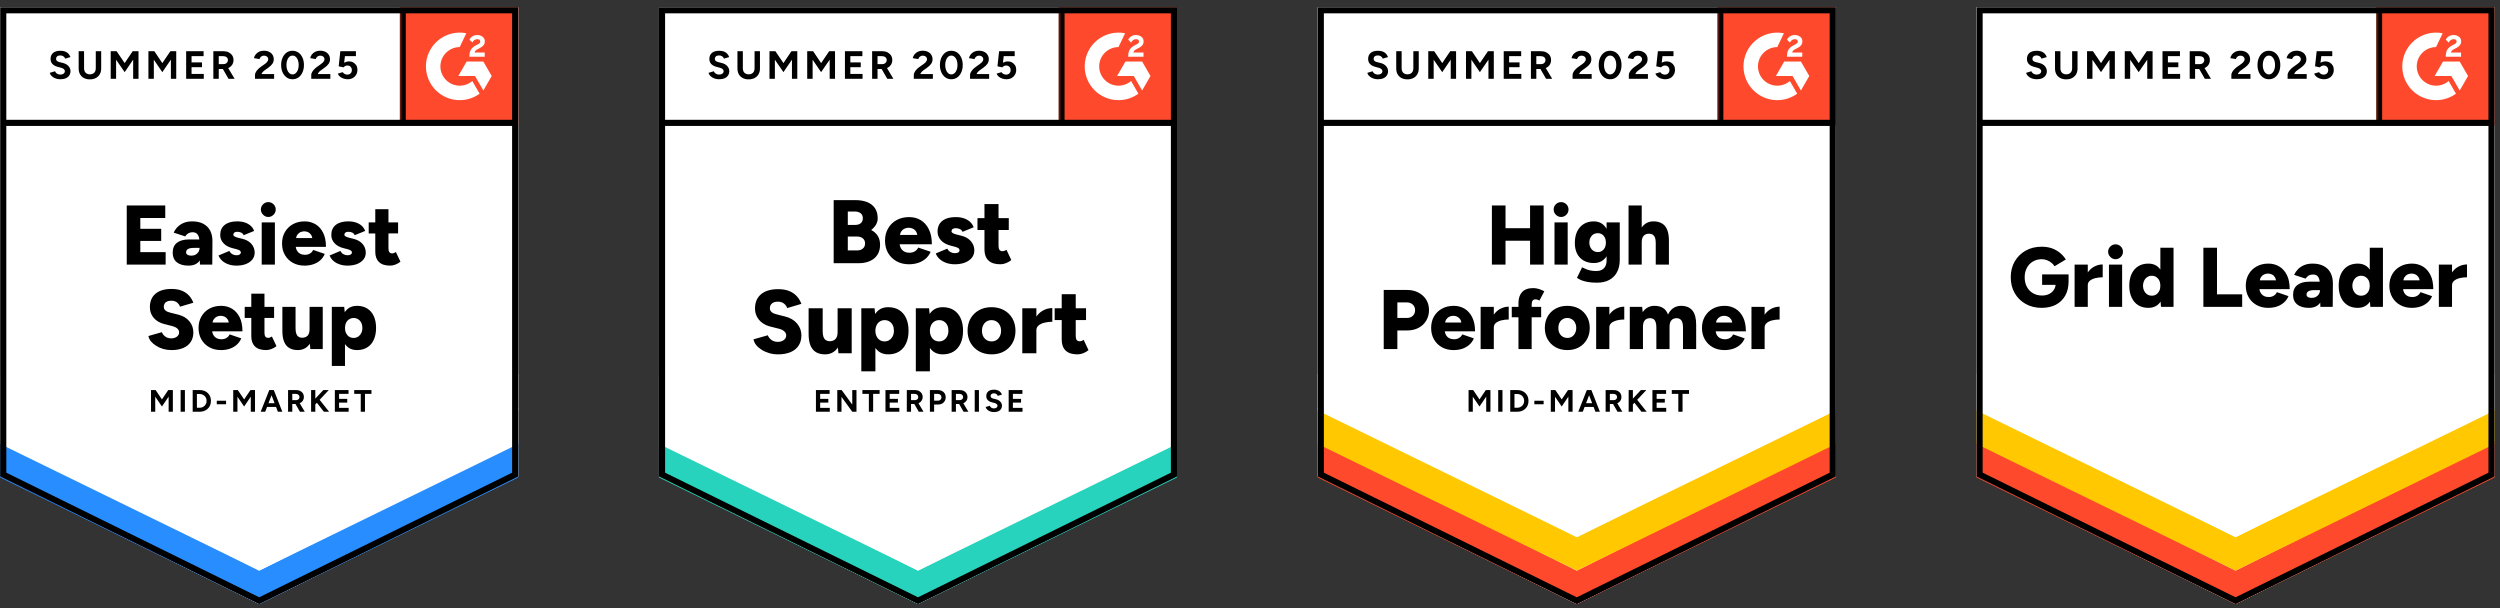
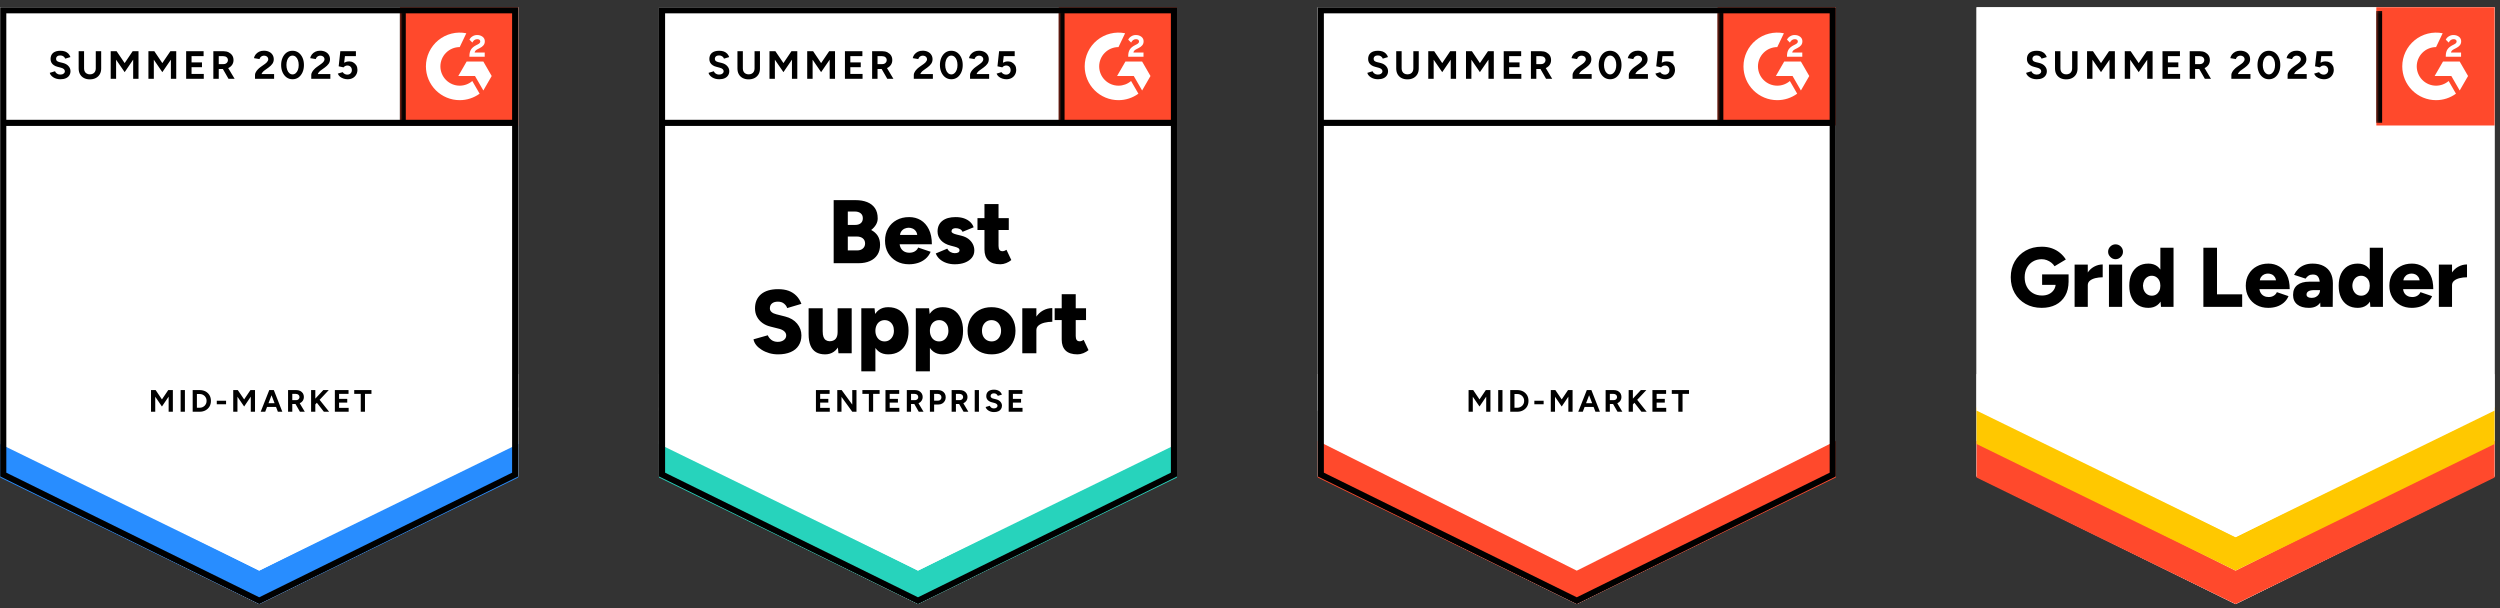
<svg xmlns="http://www.w3.org/2000/svg" width="444" height="108" viewBox="0 0 444 108" fill="none">
  <rect x="0" y="0" width="444" height="108" fill="#333333" stroke="none" />
  <g clip-path="url(#clip0_1068_471)">
    <path d="M0.035 84.622L46.035 107.288L92.035 84.622V1.288H0.035V84.622Z" fill="white" />
    <path d="M0.035 84.622L46.035 107.288L92.035 84.622V1.288H0.035V84.622Z" fill="white" />
    <path d="M10.73 14.075C10.483 14.075 10.253 14.045 10.04 13.985C9.827 13.925 9.637 13.842 9.47 13.735C9.297 13.622 9.157 13.498 9.05 13.365C8.937 13.232 8.867 13.088 8.84 12.935L9.77 12.655C9.83 12.815 9.94 12.952 10.1 13.065C10.253 13.178 10.447 13.238 10.68 13.245C10.927 13.252 11.127 13.198 11.28 13.085C11.44 12.972 11.52 12.828 11.52 12.655C11.52 12.502 11.457 12.372 11.33 12.265C11.21 12.158 11.04 12.078 10.82 12.025L10.19 11.855C9.95 11.795 9.74 11.702 9.56 11.575C9.373 11.455 9.23 11.302 9.13 11.115C9.03 10.935 8.98 10.725 8.98 10.485C8.98 10.018 9.13 9.655 9.43 9.395C9.737 9.142 10.17 9.015 10.73 9.015C11.043 9.015 11.32 9.058 11.56 9.145C11.793 9.238 11.99 9.368 12.15 9.535C12.303 9.702 12.423 9.902 12.51 10.135L11.58 10.415C11.527 10.255 11.423 10.122 11.27 10.015C11.123 9.902 10.933 9.845 10.7 9.845C10.467 9.845 10.287 9.898 10.16 10.005C10.027 10.112 9.96 10.265 9.96 10.465C9.96 10.618 10.01 10.738 10.11 10.825C10.217 10.912 10.36 10.978 10.54 11.025L11.19 11.185C11.61 11.292 11.937 11.478 12.17 11.745C12.403 12.012 12.52 12.308 12.52 12.635C12.52 12.922 12.45 13.172 12.31 13.385C12.17 13.605 11.967 13.775 11.7 13.895C11.433 14.015 11.11 14.075 10.73 14.075ZM15.95 14.095C15.55 14.095 15.2 14.015 14.9 13.855C14.6 13.695 14.37 13.472 14.21 13.185C14.05 12.898 13.97 12.558 13.97 12.165V9.095H14.93V12.165C14.93 12.378 14.973 12.562 15.06 12.715C15.14 12.875 15.26 12.995 15.42 13.075C15.573 13.162 15.757 13.205 15.97 13.205C16.177 13.205 16.36 13.162 16.52 13.075C16.673 12.995 16.793 12.875 16.88 12.715C16.967 12.562 17.01 12.378 17.01 12.165V9.095H17.97V12.165C17.97 12.558 17.887 12.898 17.72 13.185C17.553 13.472 17.32 13.695 17.02 13.855C16.72 14.015 16.363 14.095 15.95 14.095ZM19.66 13.995V9.095H20.71L22.14 11.205L23.56 9.095H24.6V13.995H23.65V10.595L22.14 12.815L20.62 10.605V13.995H19.66ZM26.36 13.995V9.095H27.41L28.83 11.205L30.26 9.095H31.3V13.995H30.35V10.595L28.83 12.815L27.32 10.605V13.995H26.36ZM33.06 13.995V9.095H36.16V9.965L34.02 9.975V11.085H35.87V11.935H34.02V13.125H36.19V13.995H33.06ZM37.89 13.995V9.095H39.71C40.05 9.095 40.353 9.162 40.62 9.295C40.887 9.435 41.097 9.622 41.25 9.855C41.397 10.088 41.47 10.362 41.47 10.675C41.47 10.982 41.393 11.255 41.24 11.495C41.08 11.735 40.867 11.922 40.6 12.055C40.327 12.188 40.017 12.255 39.67 12.255H38.85V13.995H37.89ZM40.58 13.995L39.45 12.025L40.18 11.505L41.67 13.995H40.58ZM38.85 11.385H39.71C39.857 11.385 39.987 11.355 40.1 11.295C40.213 11.235 40.303 11.152 40.37 11.045C40.443 10.938 40.48 10.815 40.48 10.675C40.48 10.468 40.403 10.298 40.25 10.165C40.097 10.038 39.9 9.975 39.66 9.975H38.85V11.385ZM45.29 13.995V13.285C45.29 13.152 45.333 13.005 45.42 12.845C45.5 12.678 45.617 12.515 45.77 12.355C45.917 12.188 46.09 12.035 46.29 11.895L47.04 11.365C47.14 11.292 47.237 11.212 47.33 11.125C47.417 11.038 47.49 10.942 47.55 10.835C47.61 10.728 47.64 10.628 47.64 10.535C47.64 10.408 47.61 10.298 47.55 10.205C47.49 10.105 47.403 10.028 47.29 9.975C47.183 9.915 47.047 9.885 46.88 9.885C46.74 9.885 46.617 9.915 46.51 9.975C46.397 10.028 46.307 10.102 46.24 10.195C46.167 10.288 46.117 10.388 46.09 10.495L45.1 10.325C45.147 10.092 45.247 9.875 45.4 9.675C45.56 9.475 45.763 9.312 46.01 9.185C46.257 9.065 46.54 9.005 46.86 9.005C47.227 9.005 47.54 9.072 47.8 9.205C48.06 9.332 48.26 9.508 48.4 9.735C48.547 9.962 48.62 10.225 48.62 10.525C48.62 10.825 48.537 11.095 48.37 11.335C48.203 11.568 47.977 11.788 47.69 11.995L47.02 12.475C46.887 12.568 46.77 12.672 46.67 12.785C46.57 12.898 46.497 13.022 46.45 13.155H48.68V13.995H45.29ZM51.96 14.075C51.56 14.075 51.21 13.968 50.91 13.755C50.603 13.535 50.363 13.235 50.19 12.855C50.017 12.475 49.93 12.038 49.93 11.545C49.93 11.052 50.017 10.615 50.19 10.235C50.363 9.855 50.6 9.555 50.9 9.335C51.2 9.122 51.55 9.015 51.95 9.015C52.343 9.015 52.693 9.122 53 9.335C53.307 9.555 53.547 9.855 53.72 10.235C53.893 10.615 53.98 11.052 53.98 11.545C53.98 12.038 53.893 12.475 53.72 12.855C53.547 13.235 53.31 13.535 53.01 13.755C52.703 13.968 52.353 14.075 51.96 14.075ZM51.96 13.215C52.167 13.215 52.353 13.142 52.52 12.995C52.687 12.855 52.817 12.658 52.91 12.405C53.003 12.158 53.05 11.872 53.05 11.545C53.05 11.218 53.003 10.928 52.91 10.675C52.817 10.422 52.687 10.225 52.52 10.085C52.353 9.945 52.163 9.875 51.95 9.875C51.737 9.875 51.55 9.945 51.39 10.085C51.223 10.225 51.097 10.422 51.01 10.675C50.917 10.928 50.87 11.218 50.87 11.545C50.87 11.872 50.917 12.158 51.01 12.405C51.097 12.658 51.223 12.855 51.39 12.995C51.557 13.142 51.747 13.215 51.96 13.215ZM55.28 13.995V13.285C55.28 13.152 55.323 13.005 55.41 12.845C55.49 12.678 55.607 12.515 55.76 12.355C55.907 12.188 56.08 12.035 56.28 11.895L57.02 11.365C57.127 11.292 57.223 11.212 57.31 11.125C57.403 11.038 57.48 10.942 57.54 10.835C57.6 10.728 57.63 10.628 57.63 10.535C57.63 10.408 57.6 10.298 57.54 10.205C57.48 10.105 57.393 10.028 57.28 9.975C57.173 9.915 57.037 9.885 56.87 9.885C56.73 9.885 56.607 9.915 56.5 9.975C56.387 10.028 56.297 10.102 56.23 10.195C56.157 10.288 56.107 10.388 56.08 10.495L55.09 10.325C55.137 10.092 55.237 9.875 55.39 9.675C55.543 9.475 55.747 9.312 56 9.185C56.247 9.065 56.53 9.005 56.85 9.005C57.217 9.005 57.53 9.072 57.79 9.205C58.05 9.332 58.25 9.508 58.39 9.735C58.537 9.962 58.61 10.225 58.61 10.525C58.61 10.825 58.527 11.095 58.36 11.335C58.193 11.568 57.967 11.788 57.68 11.995L57.01 12.475C56.877 12.568 56.76 12.672 56.66 12.785C56.56 12.898 56.487 13.022 56.44 13.155H58.67V13.995H55.28ZM61.73 14.075C61.503 14.075 61.273 14.038 61.04 13.965C60.807 13.892 60.593 13.782 60.4 13.635C60.213 13.482 60.077 13.295 59.99 13.075L60.86 12.815C60.96 12.968 61.083 13.078 61.23 13.145C61.37 13.218 61.517 13.255 61.67 13.255C61.917 13.255 62.113 13.182 62.26 13.035C62.413 12.888 62.49 12.692 62.49 12.445C62.49 12.212 62.417 12.018 62.27 11.865C62.123 11.712 61.93 11.635 61.69 11.635C61.543 11.635 61.41 11.668 61.29 11.735C61.17 11.802 61.077 11.878 61.01 11.965L60.15 11.775L60.44 9.095H63.21V9.965H61.26L61.12 11.135C61.247 11.068 61.387 11.012 61.54 10.965C61.693 10.925 61.86 10.905 62.04 10.905C62.307 10.905 62.547 10.972 62.76 11.105C62.98 11.232 63.157 11.405 63.29 11.625C63.417 11.845 63.48 12.102 63.48 12.395C63.48 12.728 63.403 13.022 63.25 13.275C63.103 13.528 62.9 13.725 62.64 13.865C62.38 14.005 62.077 14.075 61.73 14.075Z" fill="black" />
-     <path d="M22.51 46.995V36.495H29.35V38.715H24.92V40.635H28.63V42.785H24.92V44.775H29.42V46.995H22.51ZM35.51 46.995L35.45 45.375V43.265C35.45 42.865 35.417 42.515 35.35 42.215C35.277 41.915 35.15 41.678 34.97 41.505C34.79 41.332 34.52 41.245 34.16 41.245C33.88 41.252 33.637 41.318 33.43 41.445C33.217 41.578 33.037 41.758 32.89 41.985L30.85 41.315C31.017 40.942 31.247 40.605 31.54 40.305C31.84 40.005 32.203 39.765 32.63 39.585C33.063 39.405 33.563 39.315 34.13 39.315C34.91 39.315 35.57 39.458 36.11 39.745C36.65 40.038 37.057 40.445 37.33 40.965C37.597 41.485 37.73 42.102 37.73 42.815L37.7 46.995H35.51ZM33.47 47.175C32.583 47.175 31.893 46.975 31.4 46.575C30.913 46.175 30.67 45.612 30.67 44.885C30.67 44.092 30.923 43.502 31.43 43.115C31.943 42.722 32.66 42.525 33.58 42.525H35.63V44.025H34.46C33.96 44.025 33.6 44.095 33.38 44.235C33.16 44.375 33.05 44.572 33.05 44.825C33.05 45.005 33.133 45.145 33.3 45.245C33.467 45.352 33.693 45.405 33.98 45.405C34.273 45.405 34.53 45.342 34.75 45.215C34.97 45.095 35.143 44.928 35.27 44.715C35.39 44.508 35.45 44.278 35.45 44.025H36.04C36.04 45.025 35.83 45.802 35.41 46.355C34.99 46.902 34.343 47.175 33.47 47.175ZM41.98 47.175C41.487 47.175 41.027 47.102 40.6 46.955C40.18 46.815 39.813 46.612 39.5 46.345C39.193 46.078 38.963 45.755 38.81 45.375L40.73 44.565C40.863 44.825 41.043 45.018 41.27 45.145C41.503 45.272 41.74 45.335 41.98 45.335C42.227 45.335 42.42 45.292 42.56 45.205C42.7 45.118 42.77 45.002 42.77 44.855C42.77 44.695 42.7 44.568 42.56 44.475C42.413 44.388 42.203 44.308 41.93 44.235L41.29 44.075C40.59 43.895 40.05 43.595 39.67 43.175C39.297 42.762 39.11 42.282 39.11 41.735C39.11 40.962 39.377 40.365 39.91 39.945C40.437 39.525 41.17 39.315 42.11 39.315C42.643 39.315 43.113 39.385 43.52 39.525C43.92 39.665 44.26 39.862 44.54 40.115C44.813 40.368 45.01 40.668 45.13 41.015L43.27 41.775C43.197 41.575 43.053 41.422 42.84 41.315C42.627 41.215 42.39 41.165 42.13 41.165C41.91 41.165 41.74 41.212 41.62 41.305C41.5 41.398 41.44 41.525 41.44 41.685C41.44 41.805 41.513 41.908 41.66 41.995C41.8 42.082 42.01 42.158 42.29 42.225L43.09 42.425C43.557 42.545 43.95 42.725 44.27 42.965C44.59 43.212 44.83 43.498 44.99 43.825C45.15 44.152 45.23 44.498 45.23 44.865C45.23 45.338 45.093 45.745 44.82 46.085C44.547 46.432 44.163 46.702 43.67 46.895C43.183 47.082 42.62 47.175 41.98 47.175ZM46.48 46.995V39.495H48.82V46.995H46.48ZM47.65 38.535C47.297 38.535 46.99 38.402 46.73 38.135C46.463 37.875 46.33 37.568 46.33 37.215C46.33 36.848 46.463 36.535 46.73 36.275C46.99 36.022 47.297 35.895 47.65 35.895C48.01 35.895 48.32 36.022 48.58 36.275C48.84 36.535 48.97 36.848 48.97 37.215C48.97 37.568 48.84 37.875 48.58 38.135C48.32 38.402 48.01 38.535 47.65 38.535ZM54.08 47.175C53.3 47.175 52.61 47.008 52.01 46.675C51.41 46.342 50.94 45.878 50.6 45.285C50.26 44.698 50.09 44.018 50.09 43.245C50.09 42.465 50.263 41.782 50.61 41.195C50.957 40.602 51.43 40.142 52.03 39.815C52.63 39.482 53.323 39.315 54.11 39.315C54.823 39.315 55.463 39.485 56.03 39.825C56.603 40.165 57.057 40.672 57.39 41.345C57.723 42.012 57.89 42.845 57.89 43.845H52.25L52.51 43.565C52.51 43.905 52.58 44.205 52.72 44.465C52.86 44.725 53.053 44.922 53.3 45.055C53.553 45.188 53.833 45.255 54.14 45.255C54.513 45.255 54.827 45.172 55.08 45.005C55.333 44.845 55.51 44.638 55.61 44.385L57.68 45.095C57.48 45.562 57.2 45.952 56.84 46.265C56.473 46.572 56.053 46.802 55.58 46.955C55.113 47.102 54.613 47.175 54.08 47.175ZM52.57 42.585L52.33 42.285H55.69L55.48 42.585C55.48 42.218 55.403 41.925 55.25 41.705C55.103 41.485 54.92 41.325 54.7 41.225C54.48 41.132 54.26 41.085 54.04 41.085C53.82 41.085 53.597 41.132 53.37 41.225C53.143 41.325 52.953 41.485 52.8 41.705C52.647 41.925 52.57 42.218 52.57 42.585ZM61.7 47.175C61.213 47.175 60.757 47.102 60.33 46.955C59.903 46.815 59.537 46.612 59.23 46.345C58.917 46.078 58.687 45.755 58.54 45.375L60.46 44.565C60.587 44.825 60.767 45.018 61 45.145C61.227 45.272 61.46 45.335 61.7 45.335C61.953 45.335 62.15 45.292 62.29 45.205C62.43 45.118 62.5 45.002 62.5 44.855C62.5 44.695 62.427 44.568 62.28 44.475C62.133 44.388 61.927 44.308 61.66 44.235L61.01 44.075C60.31 43.895 59.773 43.595 59.4 43.175C59.027 42.762 58.84 42.282 58.84 41.735C58.84 40.962 59.103 40.365 59.63 39.945C60.163 39.525 60.9 39.315 61.84 39.315C62.367 39.315 62.833 39.385 63.24 39.525C63.647 39.665 63.987 39.862 64.26 40.115C64.533 40.368 64.73 40.668 64.85 41.015L62.99 41.775C62.923 41.575 62.783 41.422 62.57 41.315C62.35 41.215 62.11 41.165 61.85 41.165C61.63 41.165 61.46 41.212 61.34 41.305C61.22 41.398 61.16 41.525 61.16 41.685C61.16 41.805 61.233 41.908 61.38 41.995C61.527 42.082 61.74 42.158 62.02 42.225L62.81 42.425C63.283 42.545 63.68 42.725 64 42.965C64.32 43.212 64.56 43.498 64.72 43.825C64.88 44.152 64.96 44.498 64.96 44.865C64.96 45.338 64.823 45.745 64.55 46.085C64.27 46.432 63.887 46.702 63.4 46.895C62.907 47.082 62.34 47.175 61.7 47.175ZM69.29 47.175C68.403 47.175 67.743 46.962 67.31 46.535C66.87 46.115 66.65 45.508 66.65 44.715V37.155H68.99V44.135C68.99 44.435 69.047 44.655 69.16 44.795C69.267 44.935 69.437 45.005 69.67 45.005C69.757 45.005 69.86 44.982 69.98 44.935C70.1 44.888 70.21 44.832 70.31 44.765L71.12 46.475C70.88 46.675 70.593 46.842 70.26 46.975C69.927 47.108 69.603 47.175 69.29 47.175ZM65.48 41.465V39.495H70.7V41.455L65.48 41.465ZM30.46 62.175C29.947 62.175 29.457 62.108 28.99 61.975C28.53 61.842 28.113 61.655 27.74 61.415C27.36 61.182 27.05 60.918 26.81 60.625C26.57 60.332 26.42 60.015 26.36 59.675L28.75 58.995C28.857 59.288 29.05 59.542 29.33 59.755C29.603 59.968 29.95 60.082 30.37 60.095C30.777 60.102 31.12 60.005 31.4 59.805C31.673 59.605 31.81 59.345 31.81 59.025C31.81 58.778 31.71 58.558 31.51 58.365C31.317 58.178 31.04 58.035 30.68 57.935L29.2 57.555C28.68 57.428 28.227 57.225 27.84 56.945C27.453 56.665 27.153 56.322 26.94 55.915C26.727 55.508 26.62 55.045 26.62 54.525C26.62 53.518 26.953 52.732 27.62 52.165C28.293 51.598 29.24 51.315 30.46 51.315C31.127 51.315 31.71 51.408 32.21 51.595C32.71 51.782 33.137 52.055 33.49 52.415C33.85 52.775 34.133 53.225 34.34 53.765L31.97 54.465C31.89 54.198 31.72 53.955 31.46 53.735C31.193 53.515 30.85 53.405 30.43 53.405C30.01 53.405 29.68 53.498 29.44 53.685C29.207 53.878 29.09 54.155 29.09 54.515C29.09 54.762 29.187 54.968 29.38 55.135C29.567 55.302 29.827 55.425 30.16 55.505L31.64 55.875C32.493 56.088 33.157 56.482 33.63 57.055C34.103 57.628 34.34 58.282 34.34 59.015C34.34 59.675 34.19 60.238 33.89 60.705C33.583 61.178 33.14 61.542 32.56 61.795C31.98 62.048 31.28 62.175 30.46 62.175ZM39.25 62.175C38.47 62.175 37.78 62.008 37.18 61.675C36.58 61.342 36.11 60.878 35.77 60.285C35.43 59.698 35.26 59.018 35.26 58.245C35.26 57.465 35.433 56.782 35.78 56.195C36.12 55.602 36.59 55.142 37.19 54.815C37.79 54.482 38.487 54.315 39.28 54.315C39.987 54.315 40.627 54.485 41.2 54.825C41.767 55.165 42.22 55.672 42.56 56.345C42.893 57.012 43.06 57.845 43.06 58.845H37.42L37.67 58.565C37.67 58.905 37.74 59.205 37.88 59.465C38.02 59.725 38.217 59.922 38.47 60.055C38.717 60.188 38.997 60.255 39.31 60.255C39.677 60.255 39.987 60.172 40.24 60.005C40.5 59.845 40.68 59.638 40.78 59.385L42.85 60.095C42.65 60.562 42.367 60.952 42 61.265C41.633 61.572 41.217 61.802 40.75 61.955C40.277 62.102 39.777 62.175 39.25 62.175ZM37.73 57.585L37.49 57.285H40.85L40.64 57.585C40.64 57.218 40.567 56.925 40.42 56.705C40.267 56.485 40.08 56.325 39.86 56.225C39.64 56.132 39.42 56.085 39.2 56.085C38.98 56.085 38.757 56.132 38.53 56.225C38.31 56.325 38.123 56.485 37.97 56.705C37.81 56.925 37.73 57.218 37.73 57.585ZM47.27 62.175C46.383 62.175 45.723 61.962 45.29 61.535C44.85 61.115 44.63 60.508 44.63 59.715V52.155H46.97V59.135C46.97 59.435 47.027 59.655 47.14 59.795C47.247 59.935 47.417 60.005 47.65 60.005C47.737 60.005 47.84 59.982 47.96 59.935C48.08 59.888 48.19 59.832 48.29 59.765L49.1 61.475C48.86 61.675 48.573 61.842 48.24 61.975C47.907 62.108 47.583 62.175 47.27 62.175ZM43.46 56.465V54.495H48.68V56.465H43.46ZM55.12 61.995L54.98 60.615V54.495H57.32V61.995H55.12ZM50.15 58.335V54.495H52.49V58.335H50.15ZM52.49 58.335C52.49 58.728 52.537 59.045 52.63 59.285C52.717 59.525 52.847 59.698 53.02 59.805C53.187 59.918 53.387 59.978 53.62 59.985C54.067 59.985 54.407 59.858 54.64 59.605C54.867 59.352 54.98 58.968 54.98 58.455H55.69C55.69 59.248 55.57 59.922 55.33 60.475C55.09 61.028 54.763 61.452 54.35 61.745C53.93 62.032 53.447 62.175 52.9 62.175C52.3 62.175 51.793 62.052 51.38 61.805C50.973 61.565 50.667 61.195 50.46 60.695C50.253 60.195 50.15 59.555 50.15 58.775V58.335H52.49ZM58.93 64.995V54.495H61.13L61.27 55.875V64.995H58.93ZM63.4 62.175C62.78 62.175 62.26 62.018 61.84 61.705C61.42 61.392 61.103 60.938 60.89 60.345C60.683 59.758 60.58 59.058 60.58 58.245C60.58 57.425 60.683 56.722 60.89 56.135C61.103 55.555 61.42 55.105 61.84 54.785C62.26 54.472 62.78 54.315 63.4 54.315C64.1 54.315 64.703 54.472 65.21 54.785C65.723 55.105 66.113 55.555 66.38 56.135C66.653 56.722 66.79 57.425 66.79 58.245C66.79 59.058 66.653 59.758 66.38 60.345C66.113 60.938 65.723 61.392 65.21 61.705C64.703 62.018 64.1 62.175 63.4 62.175ZM62.8 60.015C63.1 60.015 63.363 59.942 63.59 59.795C63.823 59.642 64.01 59.432 64.15 59.165C64.29 58.905 64.36 58.598 64.36 58.245C64.36 57.898 64.293 57.592 64.16 57.325C64.033 57.058 63.85 56.852 63.61 56.705C63.377 56.552 63.11 56.475 62.81 56.475C62.51 56.475 62.243 56.552 62.01 56.705C61.777 56.852 61.593 57.062 61.46 57.335C61.333 57.602 61.27 57.905 61.27 58.245C61.27 58.598 61.333 58.905 61.46 59.165C61.593 59.432 61.773 59.642 62 59.795C62.233 59.942 62.5 60.015 62.8 60.015Z" fill="black" />
    <path d="M26.82 73.125V69.275H27.64L28.76 70.935L29.88 69.275H30.7V73.125H29.95V70.445L28.76 72.195L27.57 70.455V73.125H26.82ZM32.08 73.125V69.275H32.84V73.125H32.08ZM34.22 73.125V69.275H35.45C35.843 69.275 36.193 69.355 36.5 69.515C36.8 69.682 37.037 69.908 37.21 70.195C37.377 70.482 37.46 70.815 37.46 71.195C37.46 71.568 37.377 71.902 37.21 72.195C37.037 72.482 36.8 72.708 36.5 72.875C36.193 73.042 35.843 73.125 35.45 73.125H34.22ZM34.97 72.415H35.45C35.63 72.415 35.793 72.385 35.94 72.325C36.093 72.258 36.227 72.172 36.34 72.065C36.447 71.952 36.533 71.822 36.6 71.675C36.66 71.528 36.69 71.368 36.69 71.195C36.69 71.022 36.66 70.862 36.6 70.715C36.533 70.569 36.447 70.439 36.34 70.325C36.227 70.219 36.093 70.132 35.94 70.065C35.793 70.005 35.63 69.975 35.45 69.975H34.97V72.415ZM38.5 71.795V71.175H40.15V71.795H38.5ZM41.42 73.125V69.275H42.23L43.36 70.935L44.48 69.275H45.29V73.125H44.54V70.445L43.36 72.195L42.17 70.455V73.125H41.42ZM49.35 73.125L47.87 69.275H48.63L50.14 73.125H49.35ZM46.3 73.125L47.82 69.275H48.58L47.1 73.125H46.3ZM47.02 72.275V71.605H49.43V72.275H47.02ZM51.16 73.125V69.275H52.59C52.857 69.275 53.097 69.325 53.31 69.425C53.517 69.532 53.68 69.678 53.8 69.865C53.913 70.052 53.97 70.268 53.97 70.515C53.97 70.755 53.91 70.969 53.79 71.155C53.663 71.349 53.493 71.495 53.28 71.595C53.073 71.702 52.833 71.755 52.56 71.755H51.91V73.125H51.16ZM53.27 73.125L52.38 71.575L52.96 71.165L54.13 73.125H53.27ZM51.91 71.065H52.59C52.703 71.065 52.807 71.042 52.9 70.995C52.987 70.948 53.057 70.882 53.11 70.795C53.163 70.715 53.19 70.622 53.19 70.515C53.19 70.348 53.13 70.215 53.01 70.115C52.89 70.008 52.737 69.955 52.55 69.955H51.91V71.065ZM55.7 72.145L55.62 71.205L57.42 69.275H58.39L55.7 72.145ZM55.25 73.125V69.275H56V73.125H55.25ZM57.52 73.125L55.99 71.165L56.53 70.715L58.45 73.125H57.52ZM59.47 73.125V69.275H61.9V69.955H60.22V70.835H61.67V71.505H60.22V72.435H61.92V73.125H59.47ZM64.07 73.125V69.955H62.91V69.275H65.97V69.955H64.82V73.125H64.07Z" fill="black" />
    <path d="M71.035 1.288H92.035V22.288H71.035V1.288Z" fill="#FF492C" />
    <mask id="mask0_1068_471" style="mask-type:luminance" maskUnits="userSpaceOnUse" x="71" y="1" width="22" height="22">
      <path d="M71.035 1.288H92.035V22.288H71.035V1.288Z" fill="white" />
    </mask>
    <g mask="url(#mask0_1068_471)">
      <path fill-rule="evenodd" clip-rule="evenodd" d="M86.086 9.33H84.292C84.341 9.049 84.514 8.892 84.866 8.714L85.197 8.546C85.788 8.243 86.103 7.902 86.103 7.346C86.109 7.185 86.075 7.025 86.004 6.881C85.933 6.736 85.827 6.612 85.696 6.518C85.43 6.318 85.105 6.22 84.731 6.22C84.441 6.217 84.157 6.298 83.912 6.453C83.677 6.592 83.489 6.797 83.37 7.043L83.89 7.562C84.091 7.156 84.384 6.956 84.769 6.956C85.094 6.956 85.295 7.124 85.295 7.356C85.295 7.551 85.197 7.713 84.823 7.902L84.612 8.005C84.151 8.238 83.831 8.503 83.647 8.805C83.462 9.103 83.37 9.487 83.37 9.947V10.071H86.086V9.331V9.33ZM85.841 10.93H82.875L81.392 13.5H84.358L85.841 16.07L87.325 13.5L85.841 10.93Z" fill="white" />
      <path fill-rule="evenodd" clip-rule="evenodd" d="M81.644 15.217C80.735 15.216 79.863 14.855 79.22 14.212C78.577 13.57 78.215 12.698 78.214 11.789C78.216 10.88 78.578 10.009 79.221 9.367C79.864 8.724 80.735 8.363 81.644 8.362L82.818 5.906C81.948 5.732 81.05 5.753 80.188 5.969C79.327 6.184 78.525 6.587 77.838 7.15C77.152 7.712 76.599 8.42 76.219 9.223C75.839 10.025 75.642 10.902 75.642 11.789C75.642 12.577 75.798 13.357 76.099 14.085C76.401 14.813 76.843 15.475 77.4 16.032C77.958 16.589 78.62 17.031 79.348 17.332C80.076 17.633 80.856 17.788 81.644 17.788C82.915 17.79 84.153 17.387 85.179 16.638L83.879 14.386C83.258 14.922 82.465 15.217 81.644 15.217Z" fill="white" />
      <path d="M71.524 1.955V21.823" stroke="black" stroke-width="1.085" />
    </g>
    <path d="M0.035 84.808V78.308L46.035 101.35L92.035 78.308V84.808L46.035 107.288L0.035 84.808Z" fill="#288DFF" />
    <path d="M0.035 78.854V72.354L46.035 95.396L92.035 72.354V78.854L46.035 101.334L0.035 78.854Z" fill="white" />
    <path d="M0.035 72.919V66.419L46.035 89.462L92.035 66.419V72.919L46.035 95.399L0.035 72.919Z" fill="white" />
    <path d="M91.61 21.823H0.66M91.492 84.285L46.035 106.683L0.578 84.285V1.831H91.492V84.285Z" stroke="black" stroke-width="1.085" />
  </g>
  <g clip-path="url(#clip1_1068_471)">
    <path d="M117.035 84.622L163.035 107.288L209.035 84.622V1.288H117.035V84.622Z" fill="white" />
    <path d="M117.035 84.622L163.035 107.288L209.035 84.622V1.288H117.035V84.622Z" fill="white" />
    <path d="M127.73 14.075C127.483 14.075 127.253 14.045 127.04 13.985C126.827 13.925 126.637 13.842 126.47 13.735C126.297 13.622 126.157 13.498 126.05 13.365C125.937 13.232 125.867 13.088 125.84 12.935L126.77 12.655C126.83 12.815 126.94 12.952 127.1 13.065C127.253 13.178 127.447 13.238 127.68 13.245C127.927 13.252 128.127 13.198 128.28 13.085C128.44 12.972 128.52 12.828 128.52 12.655C128.52 12.502 128.457 12.372 128.33 12.265C128.21 12.158 128.04 12.078 127.82 12.025L127.19 11.855C126.95 11.795 126.74 11.702 126.56 11.575C126.373 11.455 126.23 11.302 126.13 11.115C126.03 10.935 125.98 10.725 125.98 10.485C125.98 10.018 126.13 9.655 126.43 9.395C126.737 9.142 127.17 9.015 127.73 9.015C128.043 9.015 128.32 9.058 128.56 9.145C128.793 9.238 128.99 9.368 129.15 9.535C129.303 9.702 129.423 9.902 129.51 10.135L128.58 10.415C128.527 10.255 128.423 10.122 128.27 10.015C128.123 9.902 127.933 9.845 127.7 9.845C127.467 9.845 127.287 9.898 127.16 10.005C127.027 10.112 126.96 10.265 126.96 10.465C126.96 10.618 127.01 10.738 127.11 10.825C127.217 10.912 127.36 10.978 127.54 11.025L128.19 11.185C128.61 11.292 128.937 11.478 129.17 11.745C129.403 12.012 129.52 12.308 129.52 12.635C129.52 12.922 129.45 13.172 129.31 13.385C129.17 13.605 128.967 13.775 128.7 13.895C128.433 14.015 128.11 14.075 127.73 14.075ZM132.95 14.095C132.55 14.095 132.2 14.015 131.9 13.855C131.6 13.695 131.37 13.472 131.21 13.185C131.05 12.898 130.97 12.558 130.97 12.165V9.095H131.93V12.165C131.93 12.378 131.973 12.562 132.06 12.715C132.14 12.875 132.26 12.995 132.42 13.075C132.573 13.162 132.757 13.205 132.97 13.205C133.177 13.205 133.36 13.162 133.52 13.075C133.673 12.995 133.793 12.875 133.88 12.715C133.967 12.562 134.01 12.378 134.01 12.165V9.095H134.97V12.165C134.97 12.558 134.887 12.898 134.72 13.185C134.553 13.472 134.32 13.695 134.02 13.855C133.72 14.015 133.363 14.095 132.95 14.095ZM136.66 13.995V9.095H137.71L139.14 11.205L140.56 9.095H141.6V13.995H140.65V10.595L139.14 12.815L137.62 10.605V13.995H136.66ZM143.36 13.995V9.095H144.41L145.83 11.205L147.26 9.095H148.3V13.995H147.35V10.595L145.83 12.815L144.32 10.605V13.995H143.36ZM150.06 13.995V9.095H153.16V9.965L151.02 9.975V11.085H152.87V11.935H151.02V13.125H153.19V13.995H150.06ZM154.89 13.995V9.095H156.71C157.05 9.095 157.353 9.162 157.62 9.295C157.887 9.435 158.097 9.622 158.25 9.855C158.397 10.088 158.47 10.362 158.47 10.675C158.47 10.982 158.393 11.255 158.24 11.495C158.08 11.735 157.867 11.922 157.6 12.055C157.327 12.188 157.017 12.255 156.67 12.255H155.85V13.995H154.89ZM157.58 13.995L156.45 12.025L157.18 11.505L158.67 13.995H157.58ZM155.85 11.385H156.71C156.857 11.385 156.987 11.355 157.1 11.295C157.213 11.235 157.303 11.152 157.37 11.045C157.443 10.938 157.48 10.815 157.48 10.675C157.48 10.468 157.403 10.298 157.25 10.165C157.097 10.038 156.9 9.975 156.66 9.975H155.85V11.385ZM162.29 13.995V13.285C162.29 13.152 162.333 13.005 162.42 12.845C162.5 12.678 162.617 12.515 162.77 12.355C162.917 12.188 163.09 12.035 163.29 11.895L164.04 11.365C164.14 11.292 164.237 11.212 164.33 11.125C164.417 11.038 164.49 10.942 164.55 10.835C164.61 10.728 164.64 10.628 164.64 10.535C164.64 10.408 164.61 10.298 164.55 10.205C164.49 10.105 164.403 10.028 164.29 9.975C164.183 9.915 164.047 9.885 163.88 9.885C163.74 9.885 163.617 9.915 163.51 9.975C163.397 10.028 163.307 10.102 163.24 10.195C163.167 10.288 163.117 10.388 163.09 10.495L162.1 10.325C162.147 10.092 162.247 9.875 162.4 9.675C162.56 9.475 162.763 9.312 163.01 9.185C163.257 9.065 163.54 9.005 163.86 9.005C164.227 9.005 164.54 9.072 164.8 9.205C165.06 9.332 165.26 9.508 165.4 9.735C165.547 9.962 165.62 10.225 165.62 10.525C165.62 10.825 165.537 11.095 165.37 11.335C165.203 11.568 164.977 11.788 164.69 11.995L164.02 12.475C163.887 12.568 163.77 12.672 163.67 12.785C163.57 12.898 163.497 13.022 163.45 13.155H165.68V13.995H162.29ZM168.96 14.075C168.56 14.075 168.21 13.968 167.91 13.755C167.603 13.535 167.363 13.235 167.19 12.855C167.017 12.475 166.93 12.038 166.93 11.545C166.93 11.052 167.017 10.615 167.19 10.235C167.363 9.855 167.6 9.555 167.9 9.335C168.2 9.122 168.55 9.015 168.95 9.015C169.343 9.015 169.693 9.122 170 9.335C170.307 9.555 170.547 9.855 170.72 10.235C170.893 10.615 170.98 11.052 170.98 11.545C170.98 12.038 170.893 12.475 170.72 12.855C170.547 13.235 170.31 13.535 170.01 13.755C169.703 13.968 169.353 14.075 168.96 14.075ZM168.96 13.215C169.167 13.215 169.353 13.142 169.52 12.995C169.687 12.855 169.817 12.658 169.91 12.405C170.003 12.158 170.05 11.872 170.05 11.545C170.05 11.218 170.003 10.928 169.91 10.675C169.817 10.422 169.687 10.225 169.52 10.085C169.353 9.945 169.163 9.875 168.95 9.875C168.737 9.875 168.55 9.945 168.39 10.085C168.223 10.225 168.097 10.422 168.01 10.675C167.917 10.928 167.87 11.218 167.87 11.545C167.87 11.872 167.917 12.158 168.01 12.405C168.097 12.658 168.223 12.855 168.39 12.995C168.557 13.142 168.747 13.215 168.96 13.215ZM172.28 13.995V13.285C172.28 13.152 172.323 13.005 172.41 12.845C172.49 12.678 172.607 12.515 172.76 12.355C172.907 12.188 173.08 12.035 173.28 11.895L174.02 11.365C174.127 11.292 174.223 11.212 174.31 11.125C174.403 11.038 174.48 10.942 174.54 10.835C174.6 10.728 174.63 10.628 174.63 10.535C174.63 10.408 174.6 10.298 174.54 10.205C174.48 10.105 174.393 10.028 174.28 9.975C174.173 9.915 174.037 9.885 173.87 9.885C173.73 9.885 173.607 9.915 173.5 9.975C173.387 10.028 173.297 10.102 173.23 10.195C173.157 10.288 173.107 10.388 173.08 10.495L172.09 10.325C172.137 10.092 172.237 9.875 172.39 9.675C172.543 9.475 172.747 9.312 173 9.185C173.247 9.065 173.53 9.005 173.85 9.005C174.217 9.005 174.53 9.072 174.79 9.205C175.05 9.332 175.25 9.508 175.39 9.735C175.537 9.962 175.61 10.225 175.61 10.525C175.61 10.825 175.527 11.095 175.36 11.335C175.193 11.568 174.967 11.788 174.68 11.995L174.01 12.475C173.877 12.568 173.76 12.672 173.66 12.785C173.56 12.898 173.487 13.022 173.44 13.155H175.67V13.995H172.28ZM178.73 14.075C178.503 14.075 178.273 14.038 178.04 13.965C177.807 13.892 177.593 13.782 177.4 13.635C177.213 13.482 177.077 13.295 176.99 13.075L177.86 12.815C177.96 12.968 178.083 13.078 178.23 13.145C178.37 13.218 178.517 13.255 178.67 13.255C178.917 13.255 179.113 13.182 179.26 13.035C179.413 12.888 179.49 12.692 179.49 12.445C179.49 12.212 179.417 12.018 179.27 11.865C179.123 11.712 178.93 11.635 178.69 11.635C178.543 11.635 178.41 11.668 178.29 11.735C178.17 11.802 178.077 11.878 178.01 11.965L177.15 11.775L177.44 9.095H180.21V9.965H178.26L178.12 11.135C178.247 11.068 178.387 11.012 178.54 10.965C178.693 10.925 178.86 10.905 179.04 10.905C179.307 10.905 179.547 10.972 179.76 11.105C179.98 11.232 180.157 11.405 180.29 11.625C180.417 11.845 180.48 12.102 180.48 12.395C180.48 12.728 180.403 13.022 180.25 13.275C180.103 13.528 179.9 13.725 179.64 13.865C179.38 14.005 179.077 14.075 178.73 14.075Z" fill="black" />
    <path d="M148.06 46.745V35.545H151.98C152.747 35.545 153.423 35.662 154.01 35.895C154.597 36.129 155.057 36.485 155.39 36.965C155.717 37.445 155.88 38.055 155.88 38.795C155.88 39.188 155.777 39.559 155.57 39.905C155.363 40.252 155.08 40.565 154.72 40.845C155.227 41.112 155.617 41.459 155.89 41.885C156.163 42.319 156.3 42.852 156.3 43.485C156.3 44.185 156.14 44.779 155.82 45.265C155.5 45.752 155.057 46.118 154.49 46.365C153.923 46.618 153.263 46.745 152.51 46.745H148.06ZM150.57 44.475H152.22C152.66 44.475 153.007 44.358 153.26 44.125C153.513 43.898 153.64 43.605 153.64 43.245C153.64 42.858 153.507 42.555 153.24 42.335C152.973 42.115 152.607 42.005 152.14 42.005H150.57V44.475ZM150.57 39.945H151.9C152.307 39.945 152.633 39.842 152.88 39.635C153.12 39.428 153.24 39.139 153.24 38.765C153.24 38.379 153.11 38.082 152.85 37.875C152.59 37.669 152.24 37.565 151.8 37.565H150.57V39.945ZM161.44 46.935C160.607 46.935 159.87 46.758 159.23 46.405C158.59 46.045 158.087 45.552 157.72 44.925C157.36 44.292 157.18 43.565 157.18 42.745C157.18 41.912 157.363 41.182 157.73 40.555C158.097 39.922 158.6 39.432 159.24 39.085C159.88 38.732 160.623 38.555 161.47 38.555C162.223 38.555 162.907 38.735 163.52 39.095C164.127 39.462 164.607 40.002 164.96 40.715C165.32 41.428 165.5 42.319 165.5 43.385H159.48L159.76 43.085C159.76 43.445 159.833 43.765 159.98 44.045C160.127 44.319 160.333 44.529 160.6 44.675C160.867 44.815 161.167 44.885 161.5 44.885C161.893 44.885 162.227 44.798 162.5 44.625C162.773 44.452 162.963 44.232 163.07 43.965L165.28 44.715C165.067 45.215 164.763 45.632 164.37 45.965C163.983 46.292 163.54 46.535 163.04 46.695C162.533 46.855 162 46.935 161.44 46.935ZM159.82 42.045L159.56 41.725H163.15L162.92 42.045C162.92 41.645 162.84 41.328 162.68 41.095C162.52 40.862 162.323 40.695 162.09 40.595C161.857 40.495 161.623 40.445 161.39 40.445C161.157 40.445 160.92 40.495 160.68 40.595C160.44 40.695 160.237 40.862 160.07 41.095C159.903 41.328 159.82 41.645 159.82 42.045ZM169.56 46.935C169.04 46.935 168.553 46.858 168.1 46.705C167.647 46.552 167.253 46.332 166.92 46.045C166.593 45.765 166.35 45.422 166.19 45.015L168.24 44.155C168.373 44.428 168.563 44.632 168.81 44.765C169.057 44.898 169.307 44.965 169.56 44.965C169.827 44.965 170.037 44.922 170.19 44.835C170.337 44.742 170.41 44.615 170.41 44.455C170.41 44.288 170.333 44.155 170.18 44.055C170.027 43.962 169.807 43.879 169.52 43.805L168.83 43.625C168.083 43.432 167.51 43.115 167.11 42.675C166.71 42.228 166.51 41.712 166.51 41.125C166.51 40.305 166.793 39.672 167.36 39.225C167.92 38.779 168.703 38.555 169.71 38.555C170.277 38.555 170.773 38.629 171.2 38.775C171.633 38.928 171.997 39.139 172.29 39.405C172.583 39.678 172.793 39.998 172.92 40.365L170.94 41.175C170.867 40.962 170.713 40.798 170.48 40.685C170.253 40.578 170 40.525 169.72 40.525C169.487 40.525 169.307 40.575 169.18 40.675C169.053 40.775 168.99 40.912 168.99 41.085C168.99 41.212 169.067 41.319 169.22 41.405C169.373 41.498 169.6 41.582 169.9 41.655L170.75 41.865C171.25 41.992 171.67 42.185 172.01 42.445C172.35 42.712 172.607 43.019 172.78 43.365C172.953 43.712 173.04 44.082 173.04 44.475C173.04 44.975 172.893 45.408 172.6 45.775C172.307 46.142 171.897 46.428 171.37 46.635C170.85 46.835 170.247 46.935 169.56 46.935ZM177.66 46.935C176.713 46.935 176.007 46.709 175.54 46.255C175.073 45.802 174.84 45.155 174.84 44.315V36.245H177.34V43.685C177.34 44.005 177.4 44.242 177.52 44.395C177.633 44.542 177.813 44.615 178.06 44.615C178.153 44.615 178.267 44.592 178.4 44.545C178.527 44.498 178.643 44.438 178.75 44.365L179.61 46.185C179.357 46.398 179.05 46.578 178.69 46.725C178.337 46.865 177.993 46.935 177.66 46.935ZM173.6 40.845V38.745H179.16V40.845H173.6ZM138.19 62.935C137.643 62.935 137.123 62.865 136.63 62.725C136.13 62.578 135.68 62.379 135.28 62.125C134.88 61.879 134.553 61.599 134.3 61.285C134.047 60.965 133.887 60.625 133.82 60.265L136.36 59.545C136.48 59.852 136.687 60.122 136.98 60.355C137.273 60.582 137.643 60.702 138.09 60.715C138.53 60.722 138.897 60.618 139.19 60.405C139.483 60.192 139.63 59.915 139.63 59.575C139.63 59.309 139.527 59.075 139.32 58.875C139.107 58.669 138.81 58.512 138.43 58.405L136.84 58.005C136.287 57.872 135.807 57.655 135.4 57.355C134.987 57.055 134.667 56.688 134.44 56.255C134.207 55.822 134.09 55.328 134.09 54.775C134.09 53.702 134.447 52.862 135.16 52.255C135.88 51.655 136.89 51.355 138.19 51.355C138.903 51.355 139.527 51.452 140.06 51.645C140.593 51.845 141.05 52.139 141.43 52.525C141.81 52.905 142.11 53.385 142.33 53.965L139.8 54.715C139.72 54.428 139.537 54.165 139.25 53.925C138.97 53.692 138.607 53.575 138.16 53.575C137.707 53.575 137.357 53.678 137.11 53.885C136.857 54.085 136.73 54.379 136.73 54.765C136.73 55.032 136.833 55.252 137.04 55.425C137.24 55.599 137.517 55.728 137.87 55.815L139.45 56.215C140.357 56.442 141.063 56.862 141.57 57.475C142.077 58.089 142.33 58.785 142.33 59.565C142.33 60.265 142.167 60.865 141.84 61.365C141.52 61.872 141.05 62.258 140.43 62.525C139.81 62.798 139.063 62.935 138.19 62.935ZM148.91 62.745L148.76 61.275V54.745H151.26V62.745H148.91ZM143.61 58.845V54.745H146.11V58.845H143.61ZM146.11 58.845C146.11 59.258 146.157 59.592 146.25 59.845C146.35 60.105 146.49 60.292 146.67 60.405C146.85 60.525 147.063 60.592 147.31 60.605C147.79 60.605 148.153 60.468 148.4 60.195C148.64 59.922 148.76 59.512 148.76 58.965H149.52C149.52 59.812 149.39 60.532 149.13 61.125C148.877 61.712 148.527 62.162 148.08 62.475C147.64 62.782 147.127 62.935 146.54 62.935C145.9 62.935 145.36 62.805 144.92 62.545C144.487 62.285 144.16 61.889 143.94 61.355C143.72 60.822 143.61 60.139 143.61 59.305V58.845H146.11ZM152.97 65.945V54.745H155.32L155.47 56.215V65.945H152.97ZM157.74 62.935C157.08 62.935 156.527 62.769 156.08 62.435C155.627 62.095 155.29 61.612 155.07 60.985C154.843 60.358 154.73 59.612 154.73 58.745C154.73 57.872 154.843 57.122 155.07 56.495C155.29 55.875 155.627 55.395 156.08 55.055C156.527 54.722 157.08 54.555 157.74 54.555C158.487 54.555 159.133 54.722 159.68 55.055C160.22 55.395 160.633 55.875 160.92 56.495C161.213 57.122 161.36 57.872 161.36 58.745C161.36 59.612 161.213 60.358 160.92 60.985C160.633 61.612 160.22 62.095 159.68 62.435C159.133 62.769 158.487 62.935 157.74 62.935ZM157.1 60.635C157.42 60.635 157.703 60.555 157.95 60.395C158.197 60.235 158.393 60.012 158.54 59.725C158.687 59.445 158.76 59.118 158.76 58.745C158.76 58.372 158.693 58.045 158.56 57.765C158.42 57.478 158.223 57.255 157.97 57.095C157.723 56.935 157.44 56.855 157.12 56.855C156.8 56.855 156.513 56.935 156.26 57.095C156.007 57.255 155.813 57.478 155.68 57.765C155.54 58.059 155.47 58.385 155.47 58.745C155.47 59.118 155.54 59.445 155.68 59.725C155.813 60.012 156.003 60.235 156.25 60.395C156.497 60.555 156.78 60.635 157.1 60.635ZM162.65 65.945V54.745H165L165.15 56.215V65.945H162.65ZM167.42 62.935C166.76 62.935 166.207 62.769 165.76 62.435C165.307 62.095 164.97 61.612 164.75 60.985C164.523 60.358 164.41 59.612 164.41 58.745C164.41 57.872 164.523 57.122 164.75 56.495C164.97 55.875 165.307 55.395 165.76 55.055C166.207 54.722 166.76 54.555 167.42 54.555C168.167 54.555 168.813 54.722 169.36 55.055C169.9 55.395 170.313 55.875 170.6 56.495C170.893 57.122 171.04 57.872 171.04 58.745C171.04 59.612 170.893 60.358 170.6 60.985C170.313 61.612 169.9 62.095 169.36 62.435C168.813 62.769 168.167 62.935 167.42 62.935ZM166.78 60.635C167.1 60.635 167.383 60.555 167.63 60.395C167.877 60.235 168.073 60.012 168.22 59.725C168.367 59.445 168.44 59.118 168.44 58.745C168.44 58.372 168.373 58.045 168.24 57.765C168.1 57.478 167.903 57.255 167.65 57.095C167.403 56.935 167.12 56.855 166.8 56.855C166.48 56.855 166.193 56.935 165.94 57.095C165.687 57.255 165.493 57.478 165.36 57.765C165.22 58.059 165.15 58.385 165.15 58.745C165.15 59.118 165.22 59.445 165.36 59.725C165.493 60.012 165.683 60.235 165.93 60.395C166.177 60.555 166.46 60.635 166.78 60.635ZM176.12 62.935C175.28 62.935 174.54 62.758 173.9 62.405C173.26 62.045 172.757 61.552 172.39 60.925C172.023 60.292 171.84 59.565 171.84 58.745C171.84 57.925 172.017 57.199 172.37 56.565C172.73 55.938 173.233 55.445 173.88 55.085C174.52 54.732 175.253 54.555 176.08 54.555C176.92 54.555 177.663 54.732 178.31 55.085C178.957 55.445 179.457 55.938 179.81 56.565C180.17 57.199 180.35 57.925 180.35 58.745C180.35 59.565 180.17 60.292 179.81 60.925C179.457 61.552 178.96 62.045 178.32 62.405C177.68 62.758 176.947 62.935 176.12 62.935ZM176.12 60.635C176.44 60.635 176.727 60.555 176.98 60.395C177.233 60.235 177.43 60.012 177.57 59.725C177.717 59.445 177.79 59.118 177.79 58.745C177.79 58.372 177.717 58.045 177.57 57.765C177.43 57.478 177.23 57.255 176.97 57.095C176.717 56.935 176.423 56.855 176.09 56.855C175.763 56.855 175.47 56.935 175.21 57.095C174.957 57.255 174.757 57.478 174.61 57.765C174.47 58.045 174.4 58.372 174.4 58.745C174.4 59.118 174.47 59.445 174.61 59.725C174.757 60.012 174.96 60.235 175.22 60.395C175.48 60.555 175.78 60.635 176.12 60.635ZM183.4 58.605C183.4 57.739 183.573 57.019 183.92 56.445C184.267 55.865 184.707 55.432 185.24 55.145C185.767 54.858 186.317 54.715 186.89 54.715V57.145C186.403 57.145 185.943 57.199 185.51 57.305C185.077 57.412 184.727 57.575 184.46 57.795C184.193 58.015 184.06 58.295 184.06 58.635L183.4 58.605ZM181.56 62.745V54.745H184.06V62.745H181.56ZM191.37 62.935C190.423 62.935 189.717 62.709 189.25 62.255C188.79 61.802 188.56 61.155 188.56 60.315V52.245H191.05V59.685C191.05 60.005 191.11 60.242 191.23 60.395C191.343 60.542 191.523 60.615 191.77 60.615C191.87 60.615 191.983 60.592 192.11 60.545C192.237 60.498 192.353 60.438 192.46 60.365L193.32 62.185C193.067 62.398 192.76 62.578 192.4 62.725C192.047 62.865 191.703 62.935 191.37 62.935ZM187.31 56.845V54.745H192.88V56.845H187.31Z" fill="black" />
    <path d="M144.91 73.125V69.275H147.34V69.955H145.66V70.835H147.11V71.505H145.66V72.435H147.37V73.125H144.91ZM148.7 73.125V69.275H149.48L151.36 71.855V69.275H152.11V73.125H151.36L149.45 70.485V73.125H148.7ZM154.31 73.125V69.955H153.16V69.275H156.22V69.955H155.07V73.125H154.31ZM157.26 73.125V69.275H159.7V69.955H158.01V70.835H159.47V71.505H158.01V72.435H159.72V73.125H157.26ZM161.05 73.125V69.275H162.48C162.753 69.275 162.993 69.325 163.2 69.425C163.407 69.532 163.57 69.678 163.69 69.865C163.81 70.052 163.87 70.268 163.87 70.515C163.87 70.755 163.807 70.968 163.68 71.155C163.56 71.348 163.393 71.495 163.18 71.595C162.967 71.702 162.723 71.755 162.45 71.755H161.8V73.125H161.05ZM163.17 73.125L162.28 71.575L162.85 71.165L164.02 73.125H163.17ZM161.8 71.065H162.49C162.603 71.065 162.703 71.042 162.79 70.995C162.883 70.948 162.957 70.882 163.01 70.795C163.057 70.715 163.08 70.622 163.08 70.515C163.08 70.348 163.023 70.215 162.91 70.115C162.79 70.008 162.637 69.955 162.45 69.955H161.8V71.065ZM165.15 73.125V69.275H166.58C166.847 69.275 167.087 69.328 167.3 69.435C167.507 69.542 167.67 69.692 167.79 69.885C167.903 70.078 167.96 70.302 167.96 70.555C167.96 70.802 167.903 71.022 167.79 71.215C167.677 71.408 167.523 71.562 167.33 71.675C167.13 71.788 166.9 71.845 166.64 71.845H165.9V73.125H165.15ZM165.9 71.155H166.62C166.787 71.155 166.927 71.098 167.04 70.985C167.147 70.872 167.2 70.728 167.2 70.555C167.2 70.375 167.14 70.232 167.02 70.125C166.9 70.012 166.747 69.955 166.56 69.955H165.9V71.155ZM169.01 73.125V69.275H170.44C170.713 69.275 170.953 69.325 171.16 69.425C171.373 69.532 171.537 69.678 171.65 69.865C171.77 70.052 171.83 70.268 171.83 70.515C171.83 70.755 171.77 70.968 171.65 71.155C171.523 71.348 171.353 71.495 171.14 71.595C170.927 71.702 170.687 71.755 170.42 71.755H169.77V73.125H169.01ZM171.13 73.125L170.24 71.575L170.82 71.165L171.98 73.125H171.13ZM169.77 71.065H170.45C170.563 71.065 170.663 71.042 170.75 70.995C170.843 70.948 170.917 70.882 170.97 70.795C171.023 70.715 171.05 70.622 171.05 70.515C171.05 70.348 170.99 70.215 170.87 70.115C170.75 70.008 170.597 69.955 170.41 69.955H169.77V71.065ZM173.11 73.125V69.275H173.86V73.125H173.11ZM176.54 73.185C176.347 73.185 176.167 73.162 176 73.115C175.833 73.068 175.683 73.002 175.55 72.915C175.417 72.828 175.307 72.732 175.22 72.625C175.133 72.518 175.077 72.405 175.05 72.285L175.79 72.065C175.837 72.192 175.92 72.302 176.04 72.395C176.16 72.482 176.313 72.528 176.5 72.535C176.693 72.535 176.85 72.492 176.97 72.405C177.097 72.318 177.16 72.205 177.16 72.065C177.16 71.945 177.11 71.842 177.01 71.755C176.917 71.675 176.783 71.612 176.61 71.565L176.11 71.435C175.923 71.388 175.76 71.315 175.62 71.215C175.473 71.122 175.36 71.002 175.28 70.855C175.2 70.715 175.16 70.548 175.16 70.355C175.16 69.995 175.28 69.712 175.52 69.505C175.76 69.305 176.1 69.205 176.54 69.205C176.787 69.205 177.003 69.242 177.19 69.315C177.377 69.382 177.53 69.482 177.65 69.615C177.777 69.748 177.873 69.905 177.94 70.085L177.21 70.305C177.163 70.185 177.083 70.082 176.97 69.995C176.85 69.902 176.7 69.855 176.52 69.855C176.34 69.855 176.197 69.898 176.09 69.985C175.983 70.072 175.93 70.192 175.93 70.345C175.93 70.465 175.973 70.558 176.06 70.625C176.14 70.698 176.25 70.752 176.39 70.785L176.9 70.915C177.233 70.995 177.49 71.138 177.67 71.345C177.857 71.558 177.95 71.792 177.95 72.045C177.95 72.272 177.893 72.472 177.78 72.645C177.673 72.818 177.513 72.952 177.3 73.045C177.093 73.138 176.84 73.185 176.54 73.185ZM179.14 73.125V69.275H181.58V69.955H179.89V70.835H181.34V71.505H179.89V72.435H181.6V73.125H179.14Z" fill="black" />
    <path d="M188.035 1.288H209.035V22.288H188.035V1.288Z" fill="#FF492C" />
    <mask id="mask1_1068_471" style="mask-type:luminance" maskUnits="userSpaceOnUse" x="188" y="1" width="22" height="22">
      <path d="M188.035 1.288H209.035V22.288H188.035V1.288Z" fill="white" />
    </mask>
    <g mask="url(#mask1_1068_471)">
      <path fill-rule="evenodd" clip-rule="evenodd" d="M203.086 9.33H201.292C201.341 9.049 201.514 8.892 201.866 8.714L202.197 8.546C202.788 8.243 203.103 7.902 203.103 7.346C203.109 7.185 203.075 7.025 203.004 6.881C202.933 6.736 202.827 6.612 202.696 6.518C202.43 6.318 202.105 6.22 201.731 6.22C201.441 6.217 201.157 6.298 200.912 6.453C200.677 6.592 200.488 6.797 200.37 7.043L200.89 7.562C201.091 7.156 201.384 6.956 201.769 6.956C202.094 6.956 202.295 7.124 202.295 7.356C202.295 7.551 202.197 7.713 201.823 7.902L201.612 8.005C201.151 8.238 200.831 8.503 200.647 8.805C200.462 9.103 200.37 9.487 200.37 9.947V10.071H203.086V9.331V9.33ZM202.841 10.93H199.875L198.392 13.5H201.358L202.841 16.07L204.325 13.5L202.841 10.93Z" fill="white" />
      <path fill-rule="evenodd" clip-rule="evenodd" d="M198.644 15.217C197.735 15.216 196.863 14.855 196.22 14.212C195.577 13.57 195.215 12.698 195.214 11.789C195.215 10.88 195.577 10.009 196.22 9.367C196.863 8.724 197.735 8.363 198.644 8.362L199.818 5.906C198.947 5.732 198.049 5.753 197.188 5.969C196.327 6.184 195.524 6.587 194.838 7.15C194.151 7.712 193.598 8.42 193.219 9.223C192.839 10.025 192.642 10.902 192.642 11.789C192.642 12.577 192.797 13.357 193.099 14.085C193.401 14.813 193.843 15.475 194.4 16.032C194.958 16.589 195.619 17.031 196.347 17.332C197.075 17.633 197.856 17.788 198.644 17.788C199.914 17.79 201.153 17.387 202.179 16.638L200.879 14.386C200.258 14.922 199.464 15.217 198.644 15.217Z" fill="white" />
      <path d="M188.524 1.955V21.823" stroke="black" stroke-width="1.085" />
    </g>
    <path d="M117.035 84.808V78.308L163.035 101.35L209.035 78.308V84.808L163.035 107.288L117.035 84.808Z" fill="#27D3BC" />
    <path d="M117.035 78.854V72.354L163.035 95.396L209.035 72.354V78.854L163.035 101.334L117.035 78.854Z" fill="white" />
    <path d="M117.035 72.919V66.419L163.035 89.462L209.035 66.419V72.919L163.035 95.399L117.035 72.919Z" fill="white" />
    <path d="M208.61 21.823H117.66M208.492 84.285L163.035 106.683L117.578 84.285V1.831H208.492V84.285Z" stroke="black" stroke-width="1.085" />
  </g>
  <g clip-path="url(#clip2_1068_471)">
    <path d="M234.035 84.622L280.035 107.288L326.035 84.622V1.288H234.035V84.622Z" fill="white" />
    <path d="M234.035 84.622L280.035 107.288L326.035 84.622V1.288H234.035V84.622Z" fill="white" />
    <path d="M244.73 14.075C244.483 14.075 244.253 14.045 244.04 13.985C243.827 13.925 243.637 13.842 243.47 13.735C243.297 13.622 243.157 13.498 243.05 13.365C242.937 13.232 242.867 13.088 242.84 12.935L243.77 12.655C243.83 12.815 243.94 12.952 244.1 13.065C244.253 13.178 244.447 13.238 244.68 13.245C244.927 13.252 245.127 13.198 245.28 13.085C245.44 12.972 245.52 12.828 245.52 12.655C245.52 12.502 245.457 12.372 245.33 12.265C245.21 12.158 245.04 12.078 244.82 12.025L244.19 11.855C243.95 11.795 243.74 11.702 243.56 11.575C243.373 11.455 243.23 11.302 243.13 11.115C243.03 10.935 242.98 10.725 242.98 10.485C242.98 10.018 243.13 9.655 243.43 9.395C243.737 9.142 244.17 9.015 244.73 9.015C245.043 9.015 245.32 9.058 245.56 9.145C245.793 9.238 245.99 9.368 246.15 9.535C246.303 9.702 246.423 9.902 246.51 10.135L245.58 10.415C245.527 10.255 245.423 10.122 245.27 10.015C245.123 9.902 244.933 9.845 244.7 9.845C244.467 9.845 244.287 9.898 244.16 10.005C244.027 10.112 243.96 10.265 243.96 10.465C243.96 10.618 244.01 10.738 244.11 10.825C244.217 10.912 244.36 10.978 244.54 11.025L245.19 11.185C245.61 11.292 245.937 11.478 246.17 11.745C246.403 12.012 246.52 12.308 246.52 12.635C246.52 12.922 246.45 13.172 246.31 13.385C246.17 13.605 245.967 13.775 245.7 13.895C245.433 14.015 245.11 14.075 244.73 14.075ZM249.95 14.095C249.55 14.095 249.2 14.015 248.9 13.855C248.6 13.695 248.37 13.472 248.21 13.185C248.05 12.898 247.97 12.558 247.97 12.165V9.095H248.93V12.165C248.93 12.378 248.973 12.562 249.06 12.715C249.14 12.875 249.26 12.995 249.42 13.075C249.573 13.162 249.757 13.205 249.97 13.205C250.177 13.205 250.36 13.162 250.52 13.075C250.673 12.995 250.793 12.875 250.88 12.715C250.967 12.562 251.01 12.378 251.01 12.165V9.095H251.97V12.165C251.97 12.558 251.887 12.898 251.72 13.185C251.553 13.472 251.32 13.695 251.02 13.855C250.72 14.015 250.363 14.095 249.95 14.095ZM253.66 13.995V9.095H254.71L256.14 11.205L257.56 9.095H258.6V13.995H257.65V10.595L256.14 12.815L254.62 10.605V13.995H253.66ZM260.36 13.995V9.095H261.41L262.83 11.205L264.26 9.095H265.3V13.995H264.35V10.595L262.83 12.815L261.32 10.605V13.995H260.36ZM267.06 13.995V9.095H270.16V9.965L268.02 9.975V11.085H269.87V11.935H268.02V13.125H270.19V13.995H267.06ZM271.89 13.995V9.095H273.71C274.05 9.095 274.353 9.162 274.62 9.295C274.887 9.435 275.097 9.622 275.25 9.855C275.397 10.088 275.47 10.362 275.47 10.675C275.47 10.982 275.393 11.255 275.24 11.495C275.08 11.735 274.867 11.922 274.6 12.055C274.327 12.188 274.017 12.255 273.67 12.255H272.85V13.995H271.89ZM274.58 13.995L273.45 12.025L274.18 11.505L275.67 13.995H274.58ZM272.85 11.385H273.71C273.857 11.385 273.987 11.355 274.1 11.295C274.213 11.235 274.303 11.152 274.37 11.045C274.443 10.938 274.48 10.815 274.48 10.675C274.48 10.468 274.403 10.298 274.25 10.165C274.097 10.038 273.9 9.975 273.66 9.975H272.85V11.385ZM279.29 13.995V13.285C279.29 13.152 279.333 13.005 279.42 12.845C279.5 12.678 279.617 12.515 279.77 12.355C279.917 12.188 280.09 12.035 280.29 11.895L281.04 11.365C281.14 11.292 281.237 11.212 281.33 11.125C281.417 11.038 281.49 10.942 281.55 10.835C281.61 10.728 281.64 10.628 281.64 10.535C281.64 10.408 281.61 10.298 281.55 10.205C281.49 10.105 281.403 10.028 281.29 9.975C281.183 9.915 281.047 9.885 280.88 9.885C280.74 9.885 280.617 9.915 280.51 9.975C280.397 10.028 280.307 10.102 280.24 10.195C280.167 10.288 280.117 10.388 280.09 10.495L279.1 10.325C279.147 10.092 279.247 9.875 279.4 9.675C279.56 9.475 279.763 9.312 280.01 9.185C280.257 9.065 280.54 9.005 280.86 9.005C281.227 9.005 281.54 9.072 281.8 9.205C282.06 9.332 282.26 9.508 282.4 9.735C282.547 9.962 282.62 10.225 282.62 10.525C282.62 10.825 282.537 11.095 282.37 11.335C282.203 11.568 281.977 11.788 281.69 11.995L281.02 12.475C280.887 12.568 280.77 12.672 280.67 12.785C280.57 12.898 280.497 13.022 280.45 13.155H282.68V13.995H279.29ZM285.96 14.075C285.56 14.075 285.21 13.968 284.91 13.755C284.603 13.535 284.363 13.235 284.19 12.855C284.017 12.475 283.93 12.038 283.93 11.545C283.93 11.052 284.017 10.615 284.19 10.235C284.363 9.855 284.6 9.555 284.9 9.335C285.2 9.122 285.55 9.015 285.95 9.015C286.343 9.015 286.693 9.122 287 9.335C287.307 9.555 287.547 9.855 287.72 10.235C287.893 10.615 287.98 11.052 287.98 11.545C287.98 12.038 287.893 12.475 287.72 12.855C287.547 13.235 287.31 13.535 287.01 13.755C286.703 13.968 286.353 14.075 285.96 14.075ZM285.96 13.215C286.167 13.215 286.353 13.142 286.52 12.995C286.687 12.855 286.817 12.658 286.91 12.405C287.003 12.158 287.05 11.872 287.05 11.545C287.05 11.218 287.003 10.928 286.91 10.675C286.817 10.422 286.687 10.225 286.52 10.085C286.353 9.945 286.163 9.875 285.95 9.875C285.737 9.875 285.55 9.945 285.39 10.085C285.223 10.225 285.097 10.422 285.01 10.675C284.917 10.928 284.87 11.218 284.87 11.545C284.87 11.872 284.917 12.158 285.01 12.405C285.097 12.658 285.223 12.855 285.39 12.995C285.557 13.142 285.747 13.215 285.96 13.215ZM289.28 13.995V13.285C289.28 13.152 289.323 13.005 289.41 12.845C289.49 12.678 289.607 12.515 289.76 12.355C289.907 12.188 290.08 12.035 290.28 11.895L291.02 11.365C291.127 11.292 291.223 11.212 291.31 11.125C291.403 11.038 291.48 10.942 291.54 10.835C291.6 10.728 291.63 10.628 291.63 10.535C291.63 10.408 291.6 10.298 291.54 10.205C291.48 10.105 291.393 10.028 291.28 9.975C291.173 9.915 291.037 9.885 290.87 9.885C290.73 9.885 290.607 9.915 290.5 9.975C290.387 10.028 290.297 10.102 290.23 10.195C290.157 10.288 290.107 10.388 290.08 10.495L289.09 10.325C289.137 10.092 289.237 9.875 289.39 9.675C289.543 9.475 289.747 9.312 290 9.185C290.247 9.065 290.53 9.005 290.85 9.005C291.217 9.005 291.53 9.072 291.79 9.205C292.05 9.332 292.25 9.508 292.39 9.735C292.537 9.962 292.61 10.225 292.61 10.525C292.61 10.825 292.527 11.095 292.36 11.335C292.193 11.568 291.967 11.788 291.68 11.995L291.01 12.475C290.877 12.568 290.76 12.672 290.66 12.785C290.56 12.898 290.487 13.022 290.44 13.155H292.67V13.995H289.28ZM295.73 14.075C295.503 14.075 295.273 14.038 295.04 13.965C294.807 13.892 294.593 13.782 294.4 13.635C294.213 13.482 294.077 13.295 293.99 13.075L294.86 12.815C294.96 12.968 295.083 13.078 295.23 13.145C295.37 13.218 295.517 13.255 295.67 13.255C295.917 13.255 296.113 13.182 296.26 13.035C296.413 12.888 296.49 12.692 296.49 12.445C296.49 12.212 296.417 12.018 296.27 11.865C296.123 11.712 295.93 11.635 295.69 11.635C295.543 11.635 295.41 11.668 295.29 11.735C295.17 11.802 295.077 11.878 295.01 11.965L294.15 11.775L294.44 9.095H297.21V9.965H295.26L295.12 11.135C295.247 11.068 295.387 11.012 295.54 10.965C295.693 10.925 295.86 10.905 296.04 10.905C296.307 10.905 296.547 10.972 296.76 11.105C296.98 11.232 297.157 11.405 297.29 11.625C297.417 11.845 297.48 12.102 297.48 12.395C297.48 12.728 297.403 13.022 297.25 13.275C297.103 13.528 296.9 13.725 296.64 13.865C296.38 14.005 296.077 14.075 295.73 14.075Z" fill="black" />
-     <path d="M271.74 46.995V36.495H274.15L274.16 46.995H271.74ZM264.96 46.995V36.485H267.38V46.995H264.96ZM266.67 42.755V40.525H273.03V42.755H266.67ZM276.08 46.995V39.495H278.42V46.995H276.08ZM277.25 38.535C276.897 38.535 276.587 38.402 276.32 38.135C276.06 37.875 275.93 37.568 275.93 37.215C275.93 36.848 276.06 36.535 276.32 36.275C276.587 36.022 276.897 35.895 277.25 35.895C277.61 35.895 277.92 36.022 278.18 36.275C278.44 36.535 278.57 36.848 278.57 37.215C278.57 37.568 278.44 37.875 278.18 38.135C277.92 38.402 277.61 38.535 277.25 38.535ZM283.62 50.205C283.013 50.205 282.48 50.165 282.02 50.085C281.567 50.005 281.18 49.902 280.86 49.775C280.54 49.642 280.277 49.495 280.07 49.335L280.98 47.475L281.55 47.735C281.77 47.842 282.04 47.935 282.36 48.015C282.68 48.095 283.067 48.135 283.52 48.135C283.867 48.135 284.177 48.068 284.45 47.935C284.723 47.802 284.94 47.592 285.1 47.305C285.253 47.018 285.33 46.662 285.33 46.235V39.495H287.67V46.145C287.67 46.985 287.51 47.708 287.19 48.315C286.87 48.928 286.41 49.395 285.81 49.715C285.21 50.042 284.48 50.205 283.62 50.205ZM283.08 46.715C282.38 46.715 281.777 46.572 281.27 46.285C280.77 45.998 280.38 45.592 280.1 45.065C279.827 44.532 279.69 43.902 279.69 43.175C279.69 42.375 279.827 41.688 280.1 41.115C280.373 40.548 280.763 40.105 281.27 39.785C281.777 39.472 282.38 39.315 283.08 39.315C283.66 39.315 284.163 39.472 284.59 39.785C285.01 40.105 285.337 40.555 285.57 41.135C285.803 41.715 285.92 42.408 285.92 43.215C285.92 43.935 285.803 44.555 285.57 45.075C285.337 45.595 285.01 45.998 284.59 46.285C284.163 46.572 283.66 46.715 283.08 46.715ZM283.77 44.765C284.07 44.765 284.327 44.692 284.54 44.545C284.753 44.398 284.92 44.202 285.04 43.955C285.153 43.702 285.21 43.415 285.21 43.095C285.21 42.755 285.15 42.462 285.03 42.215C284.91 41.962 284.743 41.765 284.53 41.625C284.317 41.485 284.06 41.415 283.76 41.415C283.467 41.415 283.207 41.485 282.98 41.625C282.76 41.765 282.587 41.962 282.46 42.215C282.333 42.462 282.267 42.755 282.26 43.095C282.267 43.415 282.333 43.702 282.46 43.955C282.587 44.202 282.763 44.398 282.99 44.545C283.217 44.692 283.477 44.765 283.77 44.765ZM289.23 46.995V36.495H291.57V46.995H289.23ZM294.06 46.995V43.155H296.4V46.995H294.06ZM294.06 43.155C294.06 42.755 294.017 42.438 293.93 42.205C293.837 41.972 293.707 41.798 293.54 41.685C293.367 41.578 293.167 41.518 292.94 41.505C292.487 41.492 292.147 41.615 291.92 41.875C291.687 42.128 291.57 42.515 291.57 43.035H290.87C290.87 42.248 290.99 41.575 291.23 41.015C291.47 40.462 291.797 40.038 292.21 39.745C292.623 39.458 293.1 39.315 293.64 39.315C294.253 39.315 294.763 39.438 295.17 39.685C295.583 39.932 295.89 40.305 296.09 40.805C296.297 41.305 296.4 41.945 296.4 42.725V43.155H294.06ZM245.75 61.995V51.495H249.88C250.64 51.495 251.313 51.648 251.9 51.955C252.493 52.262 252.957 52.682 253.29 53.215C253.623 53.748 253.79 54.372 253.79 55.085C253.79 55.772 253.627 56.388 253.3 56.935C252.98 57.482 252.53 57.908 251.95 58.215C251.37 58.528 250.703 58.685 249.95 58.685H248.17V61.995H245.75ZM248.17 56.465H249.89C250.323 56.465 250.67 56.335 250.93 56.075C251.19 55.822 251.32 55.492 251.32 55.085C251.32 54.672 251.18 54.338 250.9 54.085C250.627 53.832 250.267 53.705 249.82 53.705H248.17V56.465ZM258.16 62.175C257.38 62.175 256.69 62.008 256.09 61.675C255.49 61.342 255.02 60.878 254.68 60.285C254.34 59.698 254.17 59.018 254.17 58.245C254.17 57.465 254.34 56.782 254.68 56.195C255.027 55.602 255.5 55.142 256.1 54.815C256.7 54.482 257.397 54.315 258.19 54.315C258.897 54.315 259.537 54.485 260.11 54.825C260.677 55.165 261.127 55.672 261.46 56.345C261.8 57.012 261.97 57.845 261.97 58.845H256.33L256.58 58.565C256.58 58.905 256.65 59.205 256.79 59.465C256.93 59.725 257.127 59.922 257.38 60.055C257.627 60.188 257.907 60.255 258.22 60.255C258.587 60.255 258.897 60.172 259.15 60.005C259.41 59.845 259.59 59.638 259.69 59.385L261.76 60.095C261.56 60.562 261.277 60.952 260.91 61.265C260.543 61.572 260.127 61.802 259.66 61.955C259.187 62.102 258.687 62.175 258.16 62.175ZM256.64 57.585L256.4 57.285H259.76L259.55 57.585C259.55 57.218 259.477 56.925 259.33 56.705C259.177 56.485 258.99 56.325 258.77 56.225C258.55 56.132 258.33 56.085 258.11 56.085C257.89 56.085 257.667 56.132 257.44 56.225C257.22 56.325 257.03 56.485 256.87 56.705C256.717 56.925 256.64 57.218 256.64 57.585ZM264.68 58.115C264.68 57.302 264.843 56.625 265.17 56.085C265.497 55.545 265.907 55.142 266.4 54.875C266.893 54.602 267.41 54.465 267.95 54.465V56.745C267.49 56.745 267.057 56.795 266.65 56.895C266.25 56.995 265.923 57.148 265.67 57.355C265.423 57.562 265.3 57.825 265.3 58.145L264.68 58.115ZM262.96 61.995V54.495H265.3V61.995H262.96ZM269.68 61.995V53.805C269.68 52.985 269.893 52.342 270.32 51.875C270.753 51.402 271.413 51.165 272.3 51.165C272.633 51.165 272.98 51.222 273.34 51.335C273.7 51.455 274.01 51.588 274.27 51.735L273.4 53.385C273.28 53.305 273.16 53.248 273.04 53.215C272.92 53.182 272.81 53.165 272.71 53.165C272.47 53.165 272.293 53.245 272.18 53.405C272.073 53.572 272.02 53.845 272.02 54.225V61.995H269.68ZM268.49 56.345V54.495H273.71V56.345H268.49ZM278.38 62.175C277.587 62.175 276.89 62.008 276.29 61.675C275.69 61.342 275.217 60.878 274.87 60.285C274.53 59.698 274.36 59.018 274.36 58.245C274.36 57.478 274.527 56.798 274.86 56.205C275.193 55.618 275.663 55.155 276.27 54.815C276.877 54.482 277.563 54.315 278.33 54.315C279.123 54.315 279.823 54.482 280.43 54.815C281.03 55.155 281.497 55.618 281.83 56.205C282.17 56.798 282.34 57.478 282.34 58.245C282.34 59.018 282.17 59.698 281.83 60.285C281.497 60.878 281.03 61.342 280.43 61.675C279.83 62.008 279.147 62.175 278.38 62.175ZM278.38 60.015C278.68 60.015 278.947 59.942 279.18 59.795C279.413 59.642 279.597 59.432 279.73 59.165C279.87 58.905 279.94 58.598 279.94 58.245C279.94 57.898 279.87 57.592 279.73 57.325C279.597 57.058 279.41 56.852 279.17 56.705C278.93 56.552 278.657 56.475 278.35 56.475C278.037 56.475 277.76 56.552 277.52 56.705C277.28 56.852 277.093 57.058 276.96 57.325C276.827 57.592 276.76 57.898 276.76 58.245C276.76 58.598 276.827 58.905 276.96 59.165C277.093 59.432 277.283 59.642 277.53 59.795C277.777 59.942 278.06 60.015 278.38 60.015ZM285.2 58.115C285.2 57.302 285.363 56.625 285.69 56.085C286.017 55.545 286.427 55.142 286.92 54.875C287.413 54.602 287.93 54.465 288.47 54.465V56.745C288.01 56.745 287.58 56.795 287.18 56.895C286.773 56.995 286.443 57.148 286.19 57.355C285.943 57.562 285.82 57.825 285.82 58.145L285.2 58.115ZM283.48 61.995V54.495H285.82V61.995H283.48ZM289.45 61.995V54.495H291.65L291.74 55.445C291.98 55.072 292.28 54.792 292.64 54.605C292.993 54.412 293.383 54.315 293.81 54.315C294.43 54.315 294.943 54.442 295.35 54.695C295.757 54.955 296.053 55.345 296.24 55.865C296.473 55.365 296.79 54.982 297.19 54.715C297.59 54.448 298.04 54.315 298.54 54.315C299.44 54.315 300.117 54.592 300.57 55.145C301.023 55.692 301.247 56.545 301.24 57.705V61.995H298.9V58.155C298.9 57.755 298.857 57.438 298.77 57.205C298.683 56.972 298.56 56.798 298.4 56.685C298.24 56.578 298.05 56.518 297.83 56.505C297.403 56.498 297.077 56.622 296.85 56.875C296.623 57.128 296.51 57.515 296.51 58.035V61.995H294.17V58.155C294.17 57.755 294.127 57.438 294.04 57.205C293.96 56.972 293.84 56.798 293.68 56.685C293.52 56.578 293.33 56.518 293.11 56.505C292.677 56.498 292.35 56.622 292.13 56.875C291.903 57.128 291.79 57.515 291.79 58.035V61.995H289.45ZM306.26 62.175C305.48 62.175 304.79 62.008 304.19 61.675C303.59 61.342 303.12 60.878 302.78 60.285C302.44 59.698 302.27 59.018 302.27 58.245C302.27 57.465 302.443 56.782 302.79 56.195C303.137 55.602 303.61 55.142 304.21 54.815C304.81 54.482 305.503 54.315 306.29 54.315C307.003 54.315 307.643 54.485 308.21 54.825C308.783 55.165 309.237 55.672 309.57 56.345C309.903 57.012 310.07 57.845 310.07 58.845H304.43L304.69 58.565C304.69 58.905 304.76 59.205 304.9 59.465C305.04 59.725 305.233 59.922 305.48 60.055C305.733 60.188 306.013 60.255 306.32 60.255C306.693 60.255 307.007 60.172 307.26 60.005C307.513 59.845 307.69 59.638 307.79 59.385L309.86 60.095C309.66 60.562 309.38 60.952 309.02 61.265C308.653 61.572 308.233 61.802 307.76 61.955C307.293 62.102 306.793 62.175 306.26 62.175ZM304.75 57.585L304.51 57.285H307.87L307.66 57.585C307.66 57.218 307.583 56.925 307.43 56.705C307.283 56.485 307.1 56.325 306.88 56.225C306.66 56.132 306.44 56.085 306.22 56.085C306 56.085 305.777 56.132 305.55 56.225C305.323 56.325 305.133 56.485 304.98 56.705C304.827 56.925 304.75 57.218 304.75 57.585ZM312.79 58.115C312.79 57.302 312.953 56.625 313.28 56.085C313.6 55.545 314.01 55.142 314.51 54.875C315.003 54.602 315.52 54.465 316.06 54.465V56.745C315.6 56.745 315.167 56.795 314.76 56.895C314.353 56.995 314.027 57.148 313.78 57.355C313.527 57.562 313.4 57.825 313.4 58.145L312.79 58.115ZM311.06 61.995V54.495H313.4V61.995H311.06Z" fill="black" />
    <path d="M260.82 73.125V69.275H261.64L262.76 70.935L263.88 69.275H264.7V73.125H263.95V70.445L262.76 72.195L261.57 70.455V73.125H260.82ZM266.08 73.125V69.275H266.84V73.125H266.08ZM268.22 73.125V69.275H269.45C269.843 69.275 270.193 69.355 270.5 69.515C270.8 69.682 271.037 69.908 271.21 70.195C271.377 70.482 271.46 70.815 271.46 71.195C271.46 71.568 271.377 71.902 271.21 72.195C271.037 72.482 270.8 72.708 270.5 72.875C270.193 73.042 269.843 73.125 269.45 73.125H268.22ZM268.97 72.415H269.45C269.63 72.415 269.793 72.385 269.94 72.325C270.093 72.258 270.227 72.172 270.34 72.065C270.447 71.952 270.533 71.822 270.6 71.675C270.66 71.528 270.69 71.368 270.69 71.195C270.69 71.022 270.66 70.862 270.6 70.715C270.533 70.569 270.447 70.439 270.34 70.325C270.227 70.219 270.093 70.132 269.94 70.065C269.793 70.005 269.63 69.975 269.45 69.975H268.97V72.415ZM272.5 71.795V71.175H274.15V71.795H272.5ZM275.42 73.125V69.275H276.23L277.36 70.935L278.48 69.275H279.29V73.125H278.54V70.445L277.36 72.195L276.17 70.455V73.125H275.42ZM283.35 73.125L281.87 69.275H282.63L284.14 73.125H283.35ZM280.3 73.125L281.82 69.275H282.58L281.1 73.125H280.3ZM281.02 72.275V71.605H283.43V72.275H281.02ZM285.16 73.125V69.275H286.59C286.857 69.275 287.097 69.325 287.31 69.425C287.517 69.532 287.68 69.678 287.8 69.865C287.913 70.052 287.97 70.268 287.97 70.515C287.97 70.755 287.91 70.969 287.79 71.155C287.663 71.349 287.493 71.495 287.28 71.595C287.073 71.702 286.833 71.755 286.56 71.755H285.91V73.125H285.16ZM287.27 73.125L286.38 71.575L286.96 71.165L288.13 73.125H287.27ZM285.91 71.065H286.59C286.703 71.065 286.807 71.042 286.9 70.995C286.987 70.948 287.057 70.882 287.11 70.795C287.163 70.715 287.19 70.622 287.19 70.515C287.19 70.348 287.13 70.215 287.01 70.115C286.89 70.008 286.737 69.955 286.55 69.955H285.91V71.065ZM289.7 72.145L289.62 71.205L291.42 69.275H292.39L289.7 72.145ZM289.25 73.125V69.275H290V73.125H289.25ZM291.52 73.125L289.99 71.165L290.53 70.715L292.45 73.125H291.52ZM293.47 73.125V69.275H295.9V69.955H294.22V70.835H295.67V71.505H294.22V72.435H295.92V73.125H293.47ZM298.07 73.125V69.955H296.91V69.275H299.97V69.955H298.82V73.125H298.07Z" fill="black" />
    <path d="M305.035 1.288H326.035V22.288H305.035V1.288Z" fill="#FF492C" />
    <mask id="mask2_1068_471" style="mask-type:luminance" maskUnits="userSpaceOnUse" x="305" y="1" width="22" height="22">
      <path d="M305.035 1.288H326.035V22.288H305.035V1.288Z" fill="white" />
    </mask>
    <g mask="url(#mask2_1068_471)">
      <path fill-rule="evenodd" clip-rule="evenodd" d="M320.086 9.33H318.292C318.341 9.049 318.514 8.892 318.866 8.714L319.197 8.546C319.788 8.243 320.103 7.902 320.103 7.346C320.109 7.185 320.075 7.025 320.004 6.881C319.933 6.736 319.827 6.612 319.696 6.518C319.43 6.318 319.105 6.22 318.731 6.22C318.441 6.217 318.157 6.298 317.912 6.453C317.677 6.592 317.488 6.797 317.37 7.043L317.89 7.562C318.091 7.156 318.384 6.956 318.769 6.956C319.094 6.956 319.295 7.124 319.295 7.356C319.295 7.551 319.197 7.713 318.823 7.902L318.612 8.005C318.151 8.238 317.831 8.503 317.647 8.805C317.462 9.103 317.37 9.487 317.37 9.947V10.071H320.086V9.331V9.33ZM319.841 10.93H316.875L315.392 13.5H318.358L319.841 16.07L321.325 13.5L319.841 10.93Z" fill="white" />
      <path fill-rule="evenodd" clip-rule="evenodd" d="M315.644 15.217C314.735 15.216 313.863 14.855 313.22 14.212C312.577 13.57 312.215 12.698 312.214 11.789C312.215 10.88 312.577 10.009 313.22 9.367C313.863 8.724 314.735 8.363 315.644 8.362L316.818 5.906C315.947 5.732 315.049 5.753 314.188 5.969C313.327 6.184 312.524 6.587 311.838 7.15C311.151 7.712 310.598 8.42 310.219 9.223C309.839 10.025 309.642 10.902 309.642 11.789C309.642 12.577 309.797 13.357 310.099 14.085C310.401 14.813 310.843 15.475 311.4 16.032C311.958 16.589 312.619 17.031 313.347 17.332C314.075 17.633 314.856 17.788 315.644 17.788C316.914 17.79 318.153 17.387 319.179 16.638L317.879 14.386C317.258 14.922 316.464 15.217 315.644 15.217Z" fill="white" />
      <path d="M305.524 1.955V21.823" stroke="black" stroke-width="1.085" />
    </g>
    <path d="M234.035 84.808V78.308L280.035 101.35L326.035 78.308V84.808L280.035 107.288L234.035 84.808Z" fill="#FF492C" />
-     <path d="M234.035 78.854V72.354L280.035 95.396L326.035 72.354V78.854L280.035 101.334L234.035 78.854Z" fill="#FFC800" />
    <path d="M234.035 72.919V66.419L280.035 89.462L326.035 66.419V72.919L280.035 95.399L234.035 72.919Z" fill="white" />
    <path d="M325.61 21.823H234.66M325.492 84.285L280.035 106.683L234.578 84.285V1.831H325.492V84.285Z" stroke="black" stroke-width="1.085" />
  </g>
  <g clip-path="url(#clip3_1068_471)">
    <path d="M351.035 84.622L397.035 107.288L443.035 84.622V1.288H351.035V84.622Z" fill="white" />
    <path d="M351.035 84.622L397.035 107.288L443.035 84.622V1.288H351.035V84.622Z" fill="white" />
    <path d="M361.73 14.075C361.483 14.075 361.253 14.045 361.04 13.985C360.827 13.925 360.637 13.842 360.47 13.735C360.297 13.622 360.157 13.498 360.05 13.365C359.937 13.232 359.867 13.088 359.84 12.935L360.77 12.655C360.83 12.815 360.94 12.952 361.1 13.065C361.253 13.178 361.447 13.238 361.68 13.245C361.927 13.252 362.127 13.198 362.28 13.085C362.44 12.972 362.52 12.828 362.52 12.655C362.52 12.502 362.457 12.372 362.33 12.265C362.21 12.158 362.04 12.078 361.82 12.025L361.19 11.855C360.95 11.795 360.74 11.702 360.56 11.575C360.373 11.455 360.23 11.302 360.13 11.115C360.03 10.935 359.98 10.725 359.98 10.485C359.98 10.018 360.13 9.655 360.43 9.395C360.737 9.142 361.17 9.015 361.73 9.015C362.043 9.015 362.32 9.058 362.56 9.145C362.793 9.238 362.99 9.368 363.15 9.535C363.303 9.702 363.423 9.902 363.51 10.135L362.58 10.415C362.527 10.255 362.423 10.122 362.27 10.015C362.123 9.902 361.933 9.845 361.7 9.845C361.467 9.845 361.287 9.898 361.16 10.005C361.027 10.112 360.96 10.265 360.96 10.465C360.96 10.618 361.01 10.738 361.11 10.825C361.217 10.912 361.36 10.978 361.54 11.025L362.19 11.185C362.61 11.292 362.937 11.478 363.17 11.745C363.403 12.012 363.52 12.308 363.52 12.635C363.52 12.922 363.45 13.172 363.31 13.385C363.17 13.605 362.967 13.775 362.7 13.895C362.433 14.015 362.11 14.075 361.73 14.075ZM366.95 14.095C366.55 14.095 366.2 14.015 365.9 13.855C365.6 13.695 365.37 13.472 365.21 13.185C365.05 12.898 364.97 12.558 364.97 12.165V9.095H365.93V12.165C365.93 12.378 365.973 12.562 366.06 12.715C366.14 12.875 366.26 12.995 366.42 13.075C366.573 13.162 366.757 13.205 366.97 13.205C367.177 13.205 367.36 13.162 367.52 13.075C367.673 12.995 367.793 12.875 367.88 12.715C367.967 12.562 368.01 12.378 368.01 12.165V9.095H368.97V12.165C368.97 12.558 368.887 12.898 368.72 13.185C368.553 13.472 368.32 13.695 368.02 13.855C367.72 14.015 367.363 14.095 366.95 14.095ZM370.66 13.995V9.095H371.71L373.14 11.205L374.56 9.095H375.6V13.995H374.65V10.595L373.14 12.815L371.62 10.605V13.995H370.66ZM377.36 13.995V9.095H378.41L379.83 11.205L381.26 9.095H382.3V13.995H381.35V10.595L379.83 12.815L378.32 10.605V13.995H377.36ZM384.06 13.995V9.095H387.16V9.965L385.02 9.975V11.085H386.87V11.935H385.02V13.125H387.19V13.995H384.06ZM388.89 13.995V9.095H390.71C391.05 9.095 391.353 9.162 391.62 9.295C391.887 9.435 392.097 9.622 392.25 9.855C392.397 10.088 392.47 10.362 392.47 10.675C392.47 10.982 392.393 11.255 392.24 11.495C392.08 11.735 391.867 11.922 391.6 12.055C391.327 12.188 391.017 12.255 390.67 12.255H389.85V13.995H388.89ZM391.58 13.995L390.45 12.025L391.18 11.505L392.67 13.995H391.58ZM389.85 11.385H390.71C390.857 11.385 390.987 11.355 391.1 11.295C391.213 11.235 391.303 11.152 391.37 11.045C391.443 10.938 391.48 10.815 391.48 10.675C391.48 10.468 391.403 10.298 391.25 10.165C391.097 10.038 390.9 9.975 390.66 9.975H389.85V11.385ZM396.29 13.995V13.285C396.29 13.152 396.333 13.005 396.42 12.845C396.5 12.678 396.617 12.515 396.77 12.355C396.917 12.188 397.09 12.035 397.29 11.895L398.04 11.365C398.14 11.292 398.237 11.212 398.33 11.125C398.417 11.038 398.49 10.942 398.55 10.835C398.61 10.728 398.64 10.628 398.64 10.535C398.64 10.408 398.61 10.298 398.55 10.205C398.49 10.105 398.403 10.028 398.29 9.975C398.183 9.915 398.047 9.885 397.88 9.885C397.74 9.885 397.617 9.915 397.51 9.975C397.397 10.028 397.307 10.102 397.24 10.195C397.167 10.288 397.117 10.388 397.09 10.495L396.1 10.325C396.147 10.092 396.247 9.875 396.4 9.675C396.56 9.475 396.763 9.312 397.01 9.185C397.257 9.065 397.54 9.005 397.86 9.005C398.227 9.005 398.54 9.072 398.8 9.205C399.06 9.332 399.26 9.508 399.4 9.735C399.547 9.962 399.62 10.225 399.62 10.525C399.62 10.825 399.537 11.095 399.37 11.335C399.203 11.568 398.977 11.788 398.69 11.995L398.02 12.475C397.887 12.568 397.77 12.672 397.67 12.785C397.57 12.898 397.497 13.022 397.45 13.155H399.68V13.995H396.29ZM402.96 14.075C402.56 14.075 402.21 13.968 401.91 13.755C401.603 13.535 401.363 13.235 401.19 12.855C401.017 12.475 400.93 12.038 400.93 11.545C400.93 11.052 401.017 10.615 401.19 10.235C401.363 9.855 401.6 9.555 401.9 9.335C402.2 9.122 402.55 9.015 402.95 9.015C403.343 9.015 403.693 9.122 404 9.335C404.307 9.555 404.547 9.855 404.72 10.235C404.893 10.615 404.98 11.052 404.98 11.545C404.98 12.038 404.893 12.475 404.72 12.855C404.547 13.235 404.31 13.535 404.01 13.755C403.703 13.968 403.353 14.075 402.96 14.075ZM402.96 13.215C403.167 13.215 403.353 13.142 403.52 12.995C403.687 12.855 403.817 12.658 403.91 12.405C404.003 12.158 404.05 11.872 404.05 11.545C404.05 11.218 404.003 10.928 403.91 10.675C403.817 10.422 403.687 10.225 403.52 10.085C403.353 9.945 403.163 9.875 402.95 9.875C402.737 9.875 402.55 9.945 402.39 10.085C402.223 10.225 402.097 10.422 402.01 10.675C401.917 10.928 401.87 11.218 401.87 11.545C401.87 11.872 401.917 12.158 402.01 12.405C402.097 12.658 402.223 12.855 402.39 12.995C402.557 13.142 402.747 13.215 402.96 13.215ZM406.28 13.995V13.285C406.28 13.152 406.323 13.005 406.41 12.845C406.49 12.678 406.607 12.515 406.76 12.355C406.907 12.188 407.08 12.035 407.28 11.895L408.02 11.365C408.127 11.292 408.223 11.212 408.31 11.125C408.403 11.038 408.48 10.942 408.54 10.835C408.6 10.728 408.63 10.628 408.63 10.535C408.63 10.408 408.6 10.298 408.54 10.205C408.48 10.105 408.393 10.028 408.28 9.975C408.173 9.915 408.037 9.885 407.87 9.885C407.73 9.885 407.607 9.915 407.5 9.975C407.387 10.028 407.297 10.102 407.23 10.195C407.157 10.288 407.107 10.388 407.08 10.495L406.09 10.325C406.137 10.092 406.237 9.875 406.39 9.675C406.543 9.475 406.747 9.312 407 9.185C407.247 9.065 407.53 9.005 407.85 9.005C408.217 9.005 408.53 9.072 408.79 9.205C409.05 9.332 409.25 9.508 409.39 9.735C409.537 9.962 409.61 10.225 409.61 10.525C409.61 10.825 409.527 11.095 409.36 11.335C409.193 11.568 408.967 11.788 408.68 11.995L408.01 12.475C407.877 12.568 407.76 12.672 407.66 12.785C407.56 12.898 407.487 13.022 407.44 13.155H409.67V13.995H406.28ZM412.73 14.075C412.503 14.075 412.273 14.038 412.04 13.965C411.807 13.892 411.593 13.782 411.4 13.635C411.213 13.482 411.077 13.295 410.99 13.075L411.86 12.815C411.96 12.968 412.083 13.078 412.23 13.145C412.37 13.218 412.517 13.255 412.67 13.255C412.917 13.255 413.113 13.182 413.26 13.035C413.413 12.888 413.49 12.692 413.49 12.445C413.49 12.212 413.417 12.018 413.27 11.865C413.123 11.712 412.93 11.635 412.69 11.635C412.543 11.635 412.41 11.668 412.29 11.735C412.17 11.802 412.077 11.878 412.01 11.965L411.15 11.775L411.44 9.095H414.21V9.965H412.26L412.12 11.135C412.247 11.068 412.387 11.012 412.54 10.965C412.693 10.925 412.86 10.905 413.04 10.905C413.307 10.905 413.547 10.972 413.76 11.105C413.98 11.232 414.157 11.405 414.29 11.625C414.417 11.845 414.48 12.102 414.48 12.395C414.48 12.728 414.403 13.022 414.25 13.275C414.103 13.528 413.9 13.725 413.64 13.865C413.38 14.005 413.077 14.075 412.73 14.075ZM362.61 54.675C361.53 54.675 360.577 54.442 359.75 53.975C358.93 53.515 358.283 52.875 357.81 52.055C357.343 51.242 357.11 50.305 357.11 49.245C357.11 48.185 357.343 47.248 357.81 46.435C358.283 45.622 358.93 44.982 359.75 44.515C360.577 44.048 361.53 43.815 362.61 43.815C363.283 43.815 363.89 43.912 364.43 44.105C364.977 44.305 365.453 44.575 365.86 44.915C366.273 45.255 366.617 45.645 366.89 46.085L364.89 47.285C364.743 47.045 364.547 46.828 364.3 46.635C364.053 46.448 363.787 46.302 363.5 46.195C363.207 46.088 362.91 46.035 362.61 46.035C362.023 46.035 361.5 46.172 361.04 46.445C360.587 46.712 360.23 47.088 359.97 47.575C359.71 48.062 359.58 48.618 359.58 49.245C359.58 49.878 359.707 50.435 359.96 50.915C360.207 51.402 360.567 51.785 361.04 52.065C361.507 52.345 362.05 52.485 362.67 52.485C363.143 52.485 363.56 52.395 363.92 52.215C364.28 52.035 364.563 51.785 364.77 51.465C364.983 51.145 365.09 50.772 365.09 50.345L367.38 49.955C367.38 50.975 367.177 51.835 366.77 52.535C366.357 53.242 365.797 53.775 365.09 54.135C364.377 54.495 363.55 54.675 362.61 54.675ZM362.68 50.595V48.735H367.38V50.165L366.03 50.595H362.68ZM370.17 50.615C370.17 49.802 370.333 49.125 370.66 48.585C370.987 48.045 371.397 47.642 371.89 47.375C372.383 47.102 372.9 46.965 373.44 46.965V49.245C372.98 49.245 372.547 49.295 372.14 49.395C371.74 49.495 371.413 49.648 371.16 49.855C370.913 50.062 370.79 50.325 370.79 50.645L370.17 50.615ZM368.45 54.495V46.995H370.79V54.495H368.45ZM374.55 54.495V46.995H376.89V54.495H374.55ZM375.72 46.035C375.367 46.035 375.06 45.902 374.8 45.635C374.533 45.375 374.4 45.068 374.4 44.715C374.4 44.348 374.533 44.035 374.8 43.775C375.06 43.522 375.367 43.395 375.72 43.395C376.08 43.395 376.39 43.522 376.65 43.775C376.91 44.035 377.04 44.348 377.04 44.715C377.04 45.068 376.91 45.375 376.65 45.635C376.39 45.902 376.08 46.035 375.72 46.035ZM383.79 54.495L383.68 53.105V43.995H386.02V54.495H383.79ZM381.55 54.675C380.85 54.675 380.25 54.518 379.75 54.205C379.243 53.892 378.853 53.438 378.58 52.845C378.3 52.258 378.16 51.558 378.16 50.745C378.16 49.925 378.3 49.222 378.58 48.635C378.853 48.055 379.243 47.605 379.75 47.285C380.25 46.972 380.85 46.815 381.55 46.815C382.17 46.815 382.693 46.972 383.12 47.285C383.547 47.605 383.863 48.055 384.07 48.635C384.283 49.222 384.39 49.925 384.39 50.745C384.39 51.558 384.283 52.258 384.07 52.845C383.863 53.438 383.547 53.892 383.12 54.205C382.693 54.518 382.17 54.675 381.55 54.675ZM382.17 52.515C382.457 52.515 382.717 52.442 382.95 52.295C383.177 52.142 383.357 51.932 383.49 51.665C383.617 51.405 383.68 51.098 383.68 50.745C383.68 50.398 383.617 50.092 383.49 49.825C383.357 49.558 383.177 49.352 382.95 49.205C382.717 49.052 382.45 48.975 382.15 48.975C381.85 48.975 381.587 49.052 381.36 49.205C381.127 49.352 380.943 49.558 380.81 49.825C380.677 50.092 380.603 50.398 380.59 50.745C380.603 51.098 380.677 51.405 380.81 51.665C380.943 51.932 381.13 52.142 381.37 52.295C381.603 52.442 381.87 52.515 382.17 52.515ZM391.32 54.495V43.995H393.74V52.275H398.21V54.495H391.32ZM402.84 54.675C402.06 54.675 401.37 54.508 400.77 54.175C400.17 53.842 399.7 53.378 399.36 52.785C399.02 52.198 398.85 51.518 398.85 50.745C398.85 49.965 399.023 49.282 399.37 48.695C399.71 48.102 400.183 47.642 400.79 47.315C401.383 46.982 402.077 46.815 402.87 46.815C403.577 46.815 404.217 46.985 404.79 47.325C405.363 47.665 405.817 48.172 406.15 48.845C406.483 49.512 406.65 50.345 406.65 51.345H401.01L401.26 51.065C401.26 51.405 401.33 51.705 401.47 51.965C401.61 52.225 401.807 52.422 402.06 52.555C402.307 52.688 402.587 52.755 402.9 52.755C403.267 52.755 403.58 52.672 403.84 52.505C404.093 52.345 404.27 52.138 404.37 51.885L406.44 52.595C406.24 53.062 405.957 53.452 405.59 53.765C405.223 54.072 404.807 54.302 404.34 54.455C403.867 54.602 403.367 54.675 402.84 54.675ZM401.33 50.085L401.08 49.785H404.44L404.23 50.085C404.23 49.718 404.157 49.425 404.01 49.205C403.863 48.985 403.677 48.825 403.45 48.725C403.23 48.632 403.01 48.585 402.79 48.585C402.577 48.585 402.357 48.632 402.13 48.725C401.903 48.825 401.713 48.985 401.56 49.205C401.407 49.425 401.33 49.718 401.33 50.085ZM412.1 54.495L412.04 52.875V50.765C412.04 50.365 412.003 50.015 411.93 49.715C411.863 49.415 411.74 49.178 411.56 49.005C411.38 48.838 411.11 48.755 410.75 48.755C410.47 48.755 410.223 48.818 410.01 48.945C409.803 49.078 409.623 49.258 409.47 49.485L407.43 48.815C407.603 48.442 407.837 48.105 408.13 47.805C408.423 47.505 408.787 47.265 409.22 47.085C409.647 46.905 410.147 46.815 410.72 46.815C411.5 46.815 412.16 46.962 412.7 47.255C413.24 47.542 413.643 47.945 413.91 48.465C414.183 48.985 414.32 49.602 414.32 50.315L414.29 54.495H412.1ZM410.06 54.675C409.167 54.675 408.477 54.475 407.99 54.075C407.497 53.675 407.25 53.112 407.25 52.385C407.25 51.592 407.507 51.002 408.02 50.615C408.527 50.222 409.24 50.025 410.16 50.025H412.22V51.525H411.05C410.55 51.525 410.19 51.595 409.97 51.735C409.75 51.875 409.64 52.072 409.64 52.325C409.64 52.505 409.72 52.645 409.88 52.745C410.047 52.852 410.277 52.905 410.57 52.905C410.857 52.905 411.11 52.842 411.33 52.715C411.55 52.595 411.723 52.428 411.85 52.215C411.977 52.008 412.04 51.778 412.04 51.525H412.62C412.62 52.525 412.41 53.302 411.99 53.855C411.57 54.402 410.927 54.675 410.06 54.675ZM420.97 54.495L420.87 53.105V43.995H423.21V54.495H420.97ZM418.74 54.675C418.04 54.675 417.437 54.518 416.93 54.205C416.43 53.892 416.04 53.438 415.76 52.845C415.487 52.258 415.35 51.558 415.35 50.745C415.35 49.925 415.487 49.222 415.76 48.635C416.04 48.055 416.43 47.605 416.93 47.285C417.437 46.972 418.04 46.815 418.74 46.815C419.36 46.815 419.883 46.972 420.31 47.285C420.73 47.605 421.047 48.055 421.26 48.635C421.467 49.222 421.57 49.925 421.57 50.745C421.57 51.558 421.467 52.258 421.26 52.845C421.047 53.438 420.73 53.892 420.31 54.205C419.883 54.518 419.36 54.675 418.74 54.675ZM419.35 52.515C419.643 52.515 419.903 52.442 420.13 52.295C420.363 52.142 420.547 51.932 420.68 51.665C420.807 51.405 420.87 51.098 420.87 50.745C420.87 50.398 420.807 50.092 420.68 49.825C420.547 49.558 420.363 49.352 420.13 49.205C419.903 49.052 419.64 48.975 419.34 48.975C419.04 48.975 418.773 49.052 418.54 49.205C418.313 49.352 418.133 49.558 418 49.825C417.86 50.092 417.787 50.398 417.78 50.745C417.787 51.098 417.86 51.405 418 51.665C418.133 51.932 418.317 52.142 418.55 52.295C418.783 52.442 419.05 52.515 419.35 52.515ZM428.34 54.675C427.56 54.675 426.87 54.508 426.27 54.175C425.67 53.842 425.2 53.378 424.86 52.785C424.52 52.198 424.35 51.518 424.35 50.745C424.35 49.965 424.523 49.282 424.87 48.695C425.21 48.102 425.683 47.642 426.29 47.315C426.883 46.982 427.577 46.815 428.37 46.815C429.077 46.815 429.717 46.985 430.29 47.325C430.863 47.665 431.317 48.172 431.65 48.845C431.983 49.512 432.15 50.345 432.15 51.345H426.51L426.77 51.065C426.77 51.405 426.837 51.705 426.97 51.965C427.11 52.225 427.307 52.422 427.56 52.555C427.807 52.688 428.087 52.755 428.4 52.755C428.773 52.755 429.087 52.672 429.34 52.505C429.593 52.345 429.77 52.138 429.87 51.885L431.94 52.595C431.74 53.062 431.457 53.452 431.09 53.765C430.723 54.072 430.307 54.302 429.84 54.455C429.367 54.602 428.867 54.675 428.34 54.675ZM426.82 50.085L426.58 49.785H429.94L429.74 50.085C429.74 49.718 429.663 49.425 429.51 49.205C429.363 48.985 429.18 48.825 428.96 48.725C428.74 48.632 428.517 48.585 428.29 48.585C428.07 48.585 427.85 48.632 427.63 48.725C427.403 48.825 427.213 48.985 427.06 49.205C426.9 49.425 426.82 49.718 426.82 50.085ZM434.87 50.615C434.87 49.802 435.03 49.125 435.35 48.585C435.677 48.045 436.087 47.642 436.58 47.375C437.08 47.102 437.6 46.965 438.14 46.965V49.245C437.68 49.245 437.247 49.295 436.84 49.395C436.433 49.495 436.107 49.648 435.86 49.855C435.607 50.062 435.48 50.325 435.48 50.645L434.87 50.615ZM433.14 54.495V46.995H435.48V54.495H433.14Z" fill="black" />
    <path d="M422.035 1.288H443.035V22.288H422.035V1.288Z" fill="#FF492C" />
    <mask id="mask3_1068_471" style="mask-type:luminance" maskUnits="userSpaceOnUse" x="422" y="1" width="22" height="22">
      <path d="M422.035 1.288H443.035V22.288H422.035V1.288Z" fill="white" />
    </mask>
    <g mask="url(#mask3_1068_471)">
      <path fill-rule="evenodd" clip-rule="evenodd" d="M437.086 9.33H435.292C435.341 9.049 435.514 8.892 435.866 8.714L436.197 8.546C436.788 8.243 437.103 7.902 437.103 7.346C437.109 7.185 437.075 7.025 437.004 6.881C436.933 6.736 436.827 6.612 436.696 6.518C436.43 6.318 436.105 6.22 435.731 6.22C435.441 6.217 435.157 6.298 434.912 6.453C434.677 6.592 434.488 6.797 434.37 7.043L434.89 7.562C435.091 7.156 435.384 6.956 435.769 6.956C436.094 6.956 436.295 7.124 436.295 7.356C436.295 7.551 436.197 7.713 435.823 7.902L435.612 8.005C435.151 8.238 434.831 8.503 434.647 8.805C434.462 9.103 434.37 9.487 434.37 9.947V10.071H437.086V9.331V9.33ZM436.841 10.93H433.875L432.392 13.5H435.358L436.841 16.07L438.325 13.5L436.841 10.93Z" fill="white" />
      <path fill-rule="evenodd" clip-rule="evenodd" d="M432.644 15.217C431.735 15.216 430.863 14.855 430.22 14.212C429.577 13.57 429.215 12.698 429.214 11.789C429.215 10.88 429.577 10.009 430.22 9.367C430.863 8.724 431.735 8.363 432.644 8.362L433.818 5.906C432.947 5.732 432.049 5.753 431.188 5.969C430.327 6.184 429.524 6.587 428.838 7.15C428.151 7.712 427.598 8.42 427.219 9.223C426.839 10.025 426.642 10.902 426.642 11.789C426.642 12.577 426.797 13.357 427.099 14.085C427.401 14.813 427.843 15.475 428.4 16.032C428.958 16.589 429.619 17.031 430.347 17.332C431.075 17.633 431.856 17.788 432.644 17.788C433.914 17.79 435.153 17.387 436.179 16.638L434.879 14.386C434.258 14.922 433.464 15.217 432.644 15.217Z" fill="white" />
      <path d="M422.524 1.955V21.823" stroke="black" stroke-width="1.085" />
    </g>
    <path d="M351.035 84.808V78.308L397.035 101.35L443.035 78.308V84.808L397.035 107.288L351.035 84.808Z" fill="#FF492C" />
    <path d="M351.035 78.854V72.354L397.035 95.396L443.035 72.354V78.854L397.035 101.334L351.035 78.854Z" fill="#FFC800" />
    <path d="M351.035 72.919V66.419L397.035 89.462L443.035 66.419V72.919L397.035 95.399L351.035 72.919Z" fill="white" />
-     <path d="M442.61 21.823H351.66M442.492 84.285L397.035 106.683L351.578 84.285V1.831H442.492V84.285Z" stroke="black" stroke-width="1.085" />
  </g>
  <defs>
    <clipPath id="clip0_1068_471">
      <rect width="93" height="107" fill="white" transform="translate(0 0.745)" />
    </clipPath>
    <clipPath id="clip1_1068_471">
      <rect width="93" height="107" fill="white" transform="translate(117 0.745)" />
    </clipPath>
    <clipPath id="clip2_1068_471">
      <rect width="93" height="107" fill="white" transform="translate(234 0.745)" />
    </clipPath>
    <clipPath id="clip3_1068_471">
      <rect width="93" height="107" fill="white" transform="translate(351 0.745)" />
    </clipPath>
  </defs>
</svg>